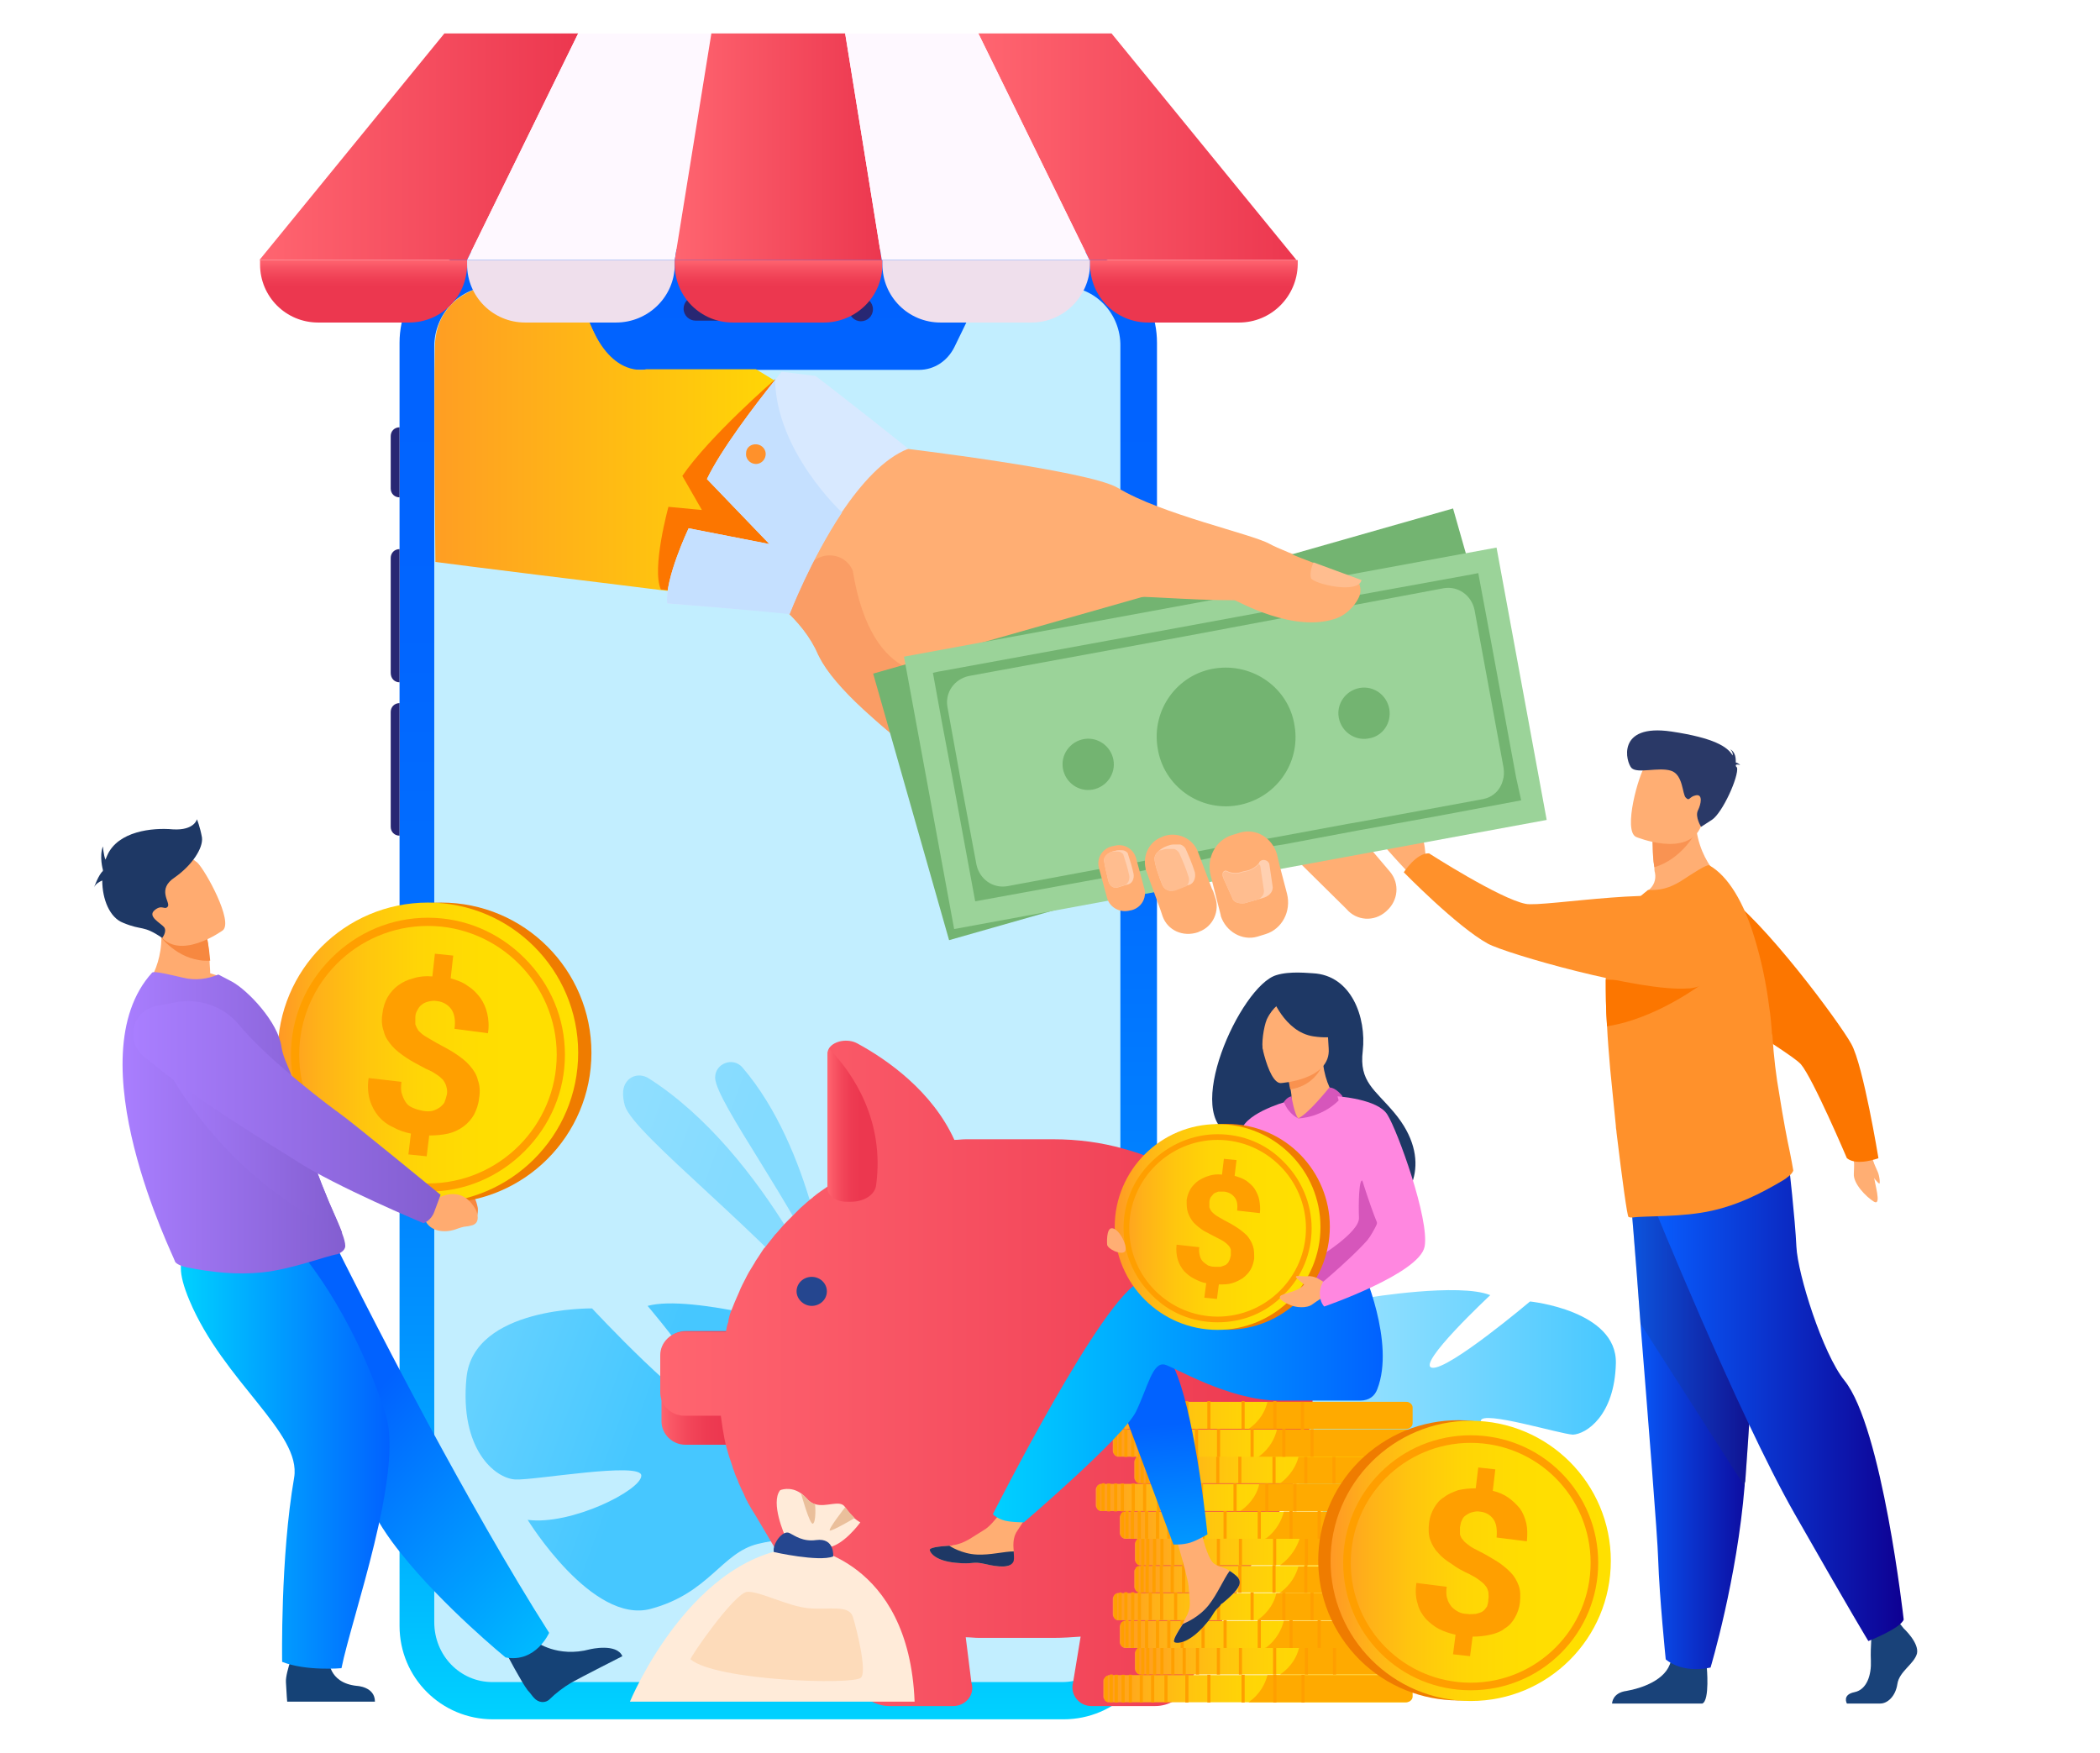
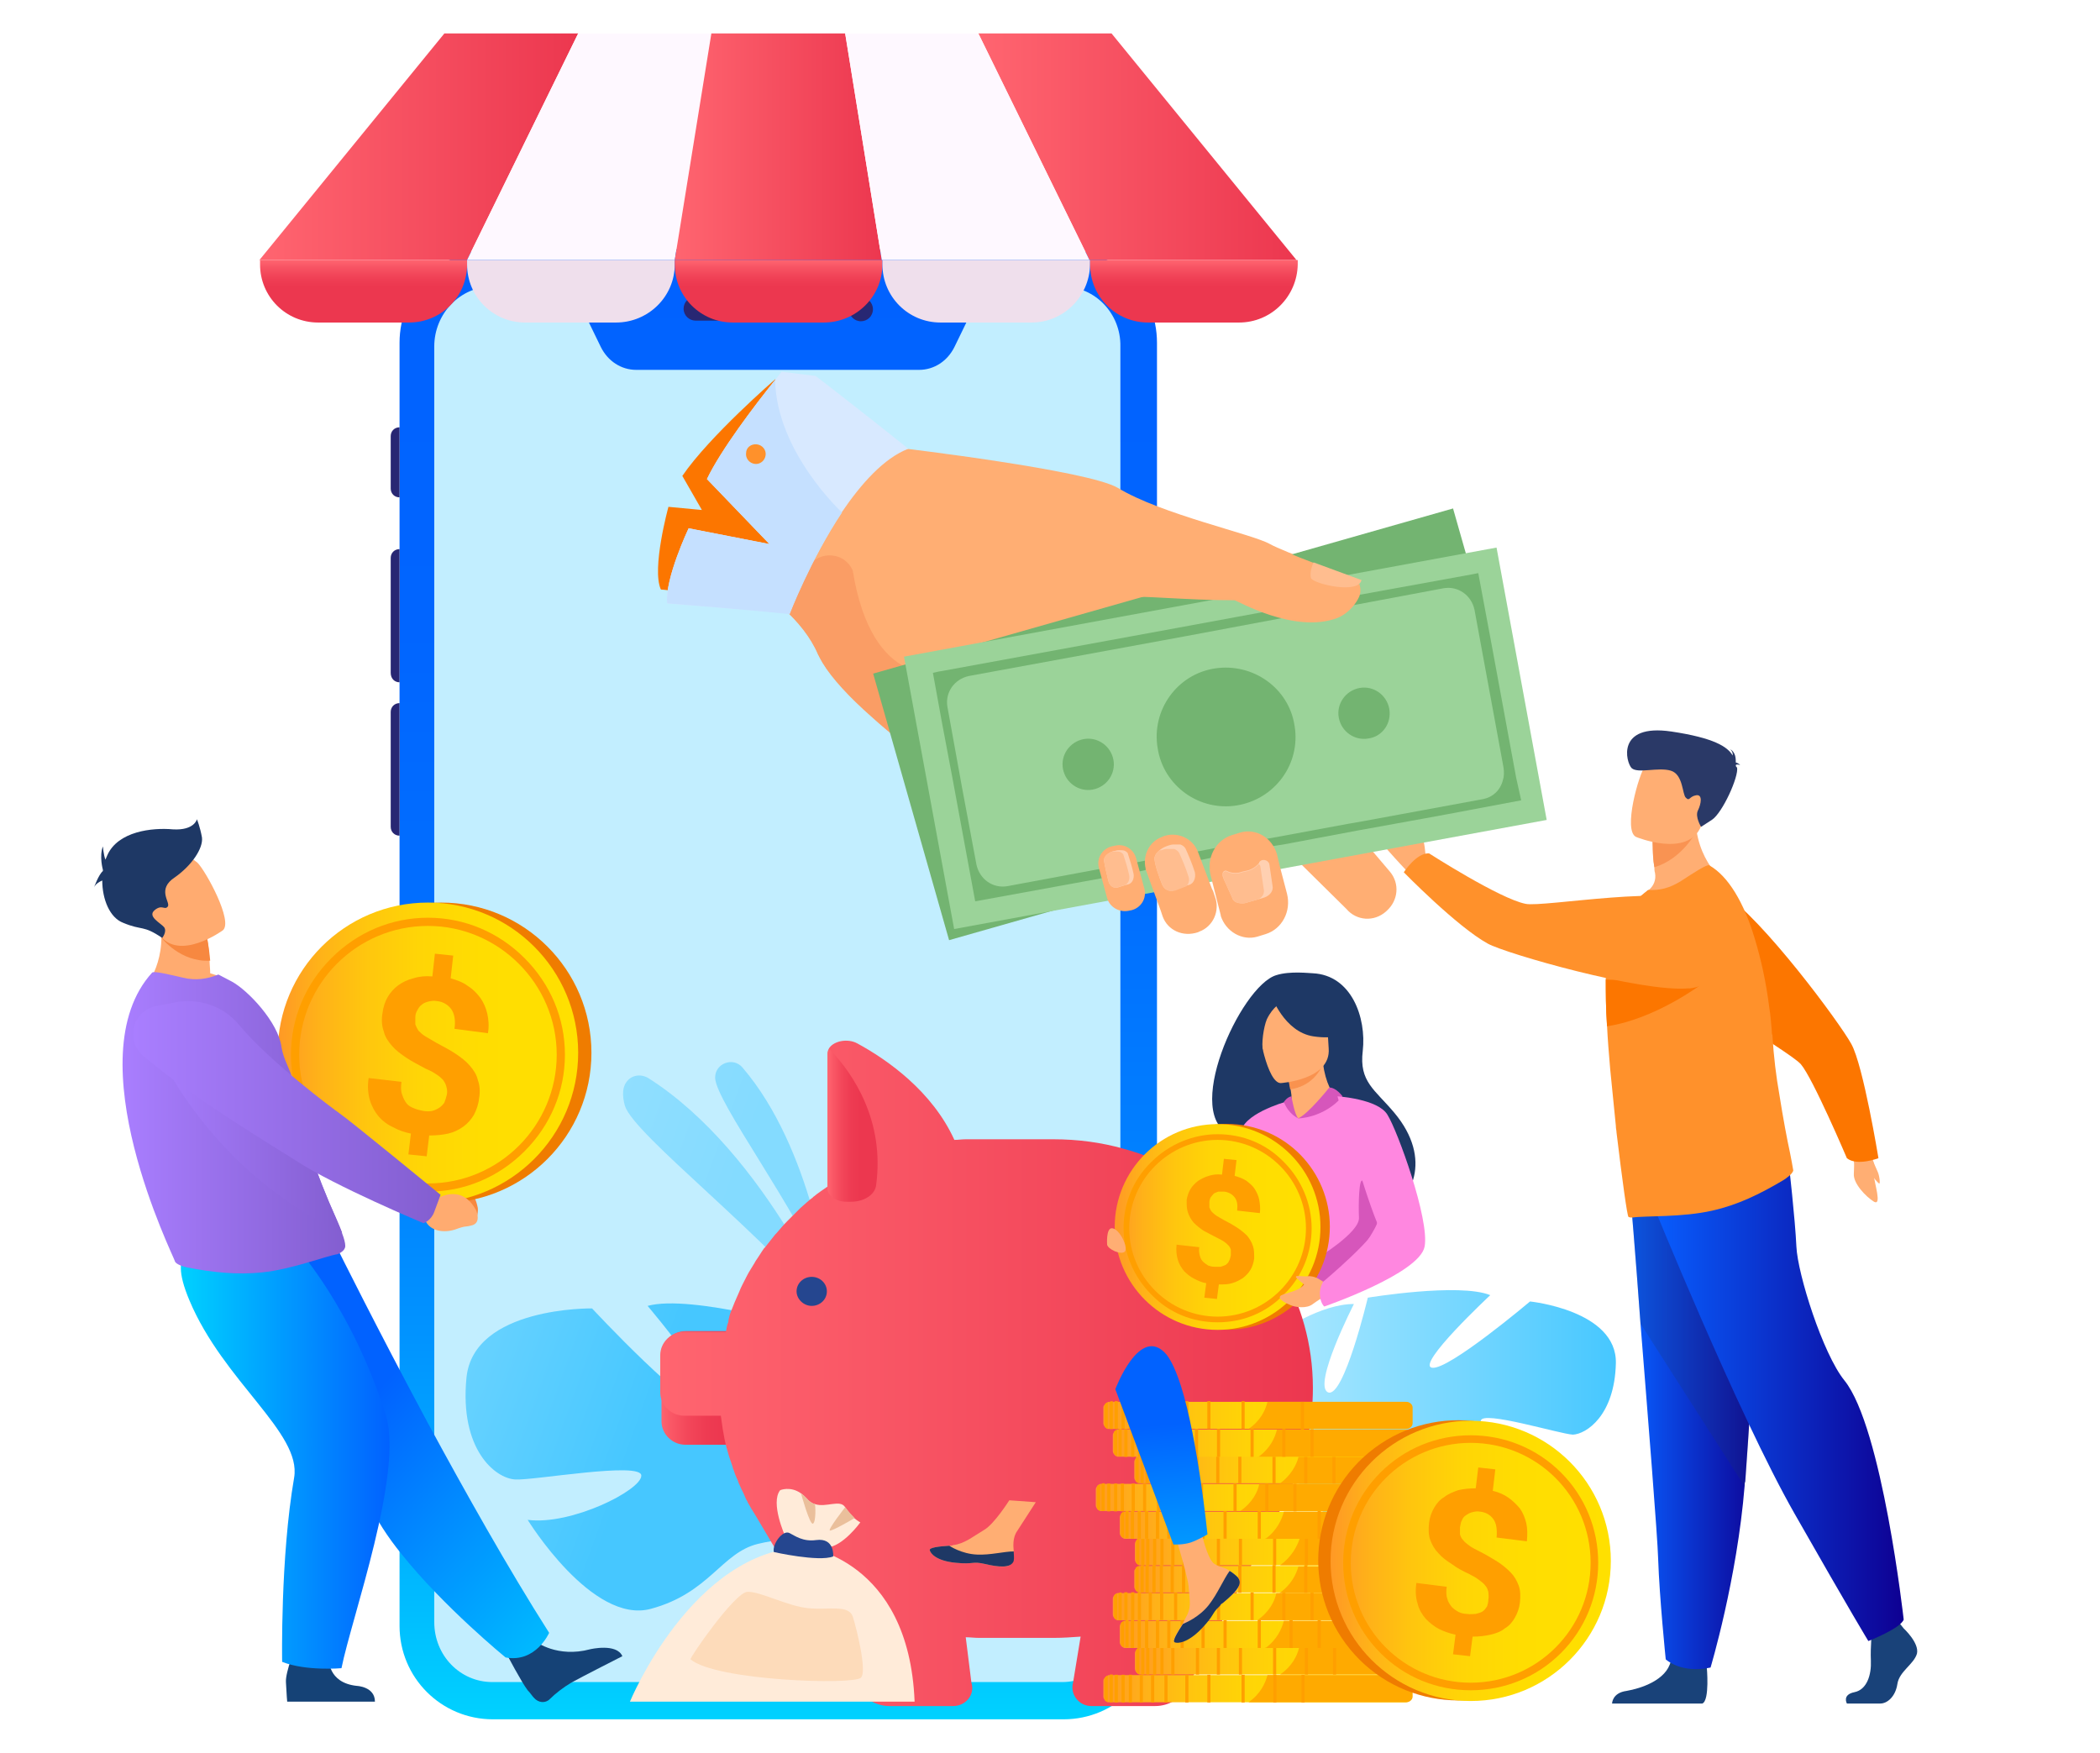
<svg xmlns="http://www.w3.org/2000/svg" xmlns:xlink="http://www.w3.org/1999/xlink" version="1.1" id="Layer_1" x="0px" y="0px" viewBox="0 0 332.7 277.8" style="enable-background:new 0 0 332.7 277.8;" xml:space="preserve">
  <style type="text/css">
	.st0{fill:url(#SVGID_1_);}
	.st1{fill:#282773;}
	.st2{fill:#C2EEFF;}
	.st3{fill:#F78840;}
	.st4{fill:#153D74;}
	.st5{fill:#154276;}
	.st6{fill:#EF7C00;}
	.st7{fill:url(#SVGID_2_);}
	.st8{fill:#FF9F00;}
	.st9{fill:url(#SVGID_3_);}
	.st10{fill:url(#SVGID_4_);}
	.st11{fill:#FFAB70;}
	.st12{fill:url(#SVGID_5_);}
	.st13{fill:url(#SVGID_6_);}
	.st14{fill:url(#SVGID_7_);}
	.st15{fill:#1E3865;}
	.st16{fill:#FFAE73;}
	.st17{fill:#FC7600;}
	.st18{fill:#194279;}
	.st19{fill:url(#SVGID_8_);}
	.st20{opacity:0.21;fill:#1E3865;}
	.st21{fill:url(#SVGID_9_);}
	.st22{fill:#FF912B;}
	.st23{fill:#F99352;}
	.st24{fill:#2A3967;}
	.st25{opacity:0.5;}
	.st26{fill:url(#SVGID_10_);}
	.st27{fill:url(#SVGID_11_);}
	.st28{fill:url(#SVGID_12_);}
	.st29{fill:url(#SVGID_13_);}
	.st30{fill:url(#SVGID_14_);}
	.st31{fill:url(#SVGID_15_);}
	.st32{fill:url(#SVGID_16_);}
	.st33{fill:#25468F;}
	.st34{fill:url(#SVGID_17_);}
	.st35{fill:#FFAA00;}
	.st36{fill:url(#SVGID_18_);}
	.st37{fill:url(#SVGID_19_);}
	.st38{fill:url(#SVGID_20_);}
	.st39{fill:url(#SVGID_21_);}
	.st40{fill:url(#SVGID_22_);}
	.st41{fill:url(#SVGID_23_);}
	.st42{fill:url(#SVGID_24_);}
	.st43{fill:url(#SVGID_25_);}
	.st44{fill:url(#SVGID_26_);}
	.st45{fill:url(#SVGID_27_);}
	.st46{fill:url(#SVGID_28_);}
	.st47{fill:#FFEBD9;}
	.st48{fill:#EABF9B;}
	.st49{fill:#FDDBBA;}
	.st50{fill:#9BD399;}
	.st51{fill:url(#SVGID_29_);}
	.st52{fill:url(#SVGID_30_);}
	.st53{fill:#FF87E0;}
	.st54{fill:#F9924F;}
	.st55{fill:#D656BB;}
	.st56{fill:#8AAFF7;}
	.st57{fill:url(#SVGID_31_);}
	.st58{clip-path:url(#SVGID_33_);}
	.st59{fill:url(#SVGID_34_);}
	.st60{fill:#FA9D65;}
	.st61{fill:#D8E9FF;}
	.st62{fill:#C5E0FF;}
	.st63{fill:#73B471;}
	.st64{fill:#FFD0B1;}
	.st65{fill:#FFBD8F;}
	.st66{fill:url(#SVGID_35_);}
	.st67{fill:#FEF8FF;}
	.st68{fill:url(#SVGID_36_);}
	.st69{fill:url(#SVGID_37_);}
	.st70{fill:url(#SVGID_38_);}
	.st71{fill:#EFDFEC;}
	.st72{fill:url(#SVGID_39_);}
	.st73{fill:url(#SVGID_40_);}
</style>
  <g>
    <g>
      <linearGradient id="SVGID_1_" gradientUnits="userSpaceOnUse" x1="123.284" y1="272.419" x2="123.284" y2="39.505">
        <stop offset="1.161860e-03" style="stop-color:#00D1FF" />
        <stop offset="0.123" style="stop-color:#00B0FF" />
        <stop offset="0.258" style="stop-color:#0194FF" />
        <stop offset="0.403" style="stop-color:#017EFF" />
        <stop offset="0.561" style="stop-color:#016EFF" />
        <stop offset="0.742" style="stop-color:#0165FF" />
        <stop offset="0.996" style="stop-color:#0162FF" />
      </linearGradient>
      <path class="st0" d="M63.3,257.6V54.3c0-8.2,6.6-14.8,14.8-14.8h21.7h68.7c8.2,0,14.8,6.6,14.8,14.8v203.3    c0,8.2-6.6,14.8-14.8,14.8H78.1C69.9,272.4,63.3,265.8,63.3,257.6z" />
      <path class="st1" d="M63.3,78.8L63.3,78.8V67.7l0,0c-0.8,0-1.4,0.6-1.4,1.4v8.3C61.9,78.2,62.5,78.8,63.3,78.8z" />
      <path class="st1" d="M63.3,108.1L63.3,108.1V87l0,0c-0.8,0-1.4,0.6-1.4,1.4v18.2C61.9,107.5,62.5,108.1,63.3,108.1z" />
      <path class="st1" d="M183.3,113.7L183.3,113.7c0.8,0,1.4-0.6,1.4-1.4V82.9c0-0.8-0.6-1.4-1.4-1.4l0,0V113.7z" />
      <path class="st1" d="M63.3,132.4L63.3,132.4v-21l0,0c-0.8,0-1.4,0.6-1.4,1.4V131C61.9,131.8,62.5,132.4,63.3,132.4z" />
      <g>
        <path class="st1" d="M128.3,50.8h-18.1c-1,0-1.9-0.8-1.9-1.9l0,0c0-1,0.8-1.9,1.9-1.9h18.1c1,0,1.9,0.8,1.9,1.9l0,0     C130.2,50,129.3,50.8,128.3,50.8z" />
        <path class="st1" d="M138.3,49c0,1.1-0.9,1.9-1.9,1.9c-1.1,0-1.9-0.9-1.9-1.9c0-1.1,0.9-1.9,1.9-1.9     C137.4,47.1,138.3,47.9,138.3,49z" />
      </g>
    </g>
    <g>
      <path class="st2" d="M168.4,45.4h-10c-1.6,0-3,0.9-3.7,2.4l-3.5,7.2c-1.1,2.2-3.2,3.6-5.6,3.6h-44.8c-2.4,0-4.5-1.4-5.6-3.6    l-3.5-7.2c-0.7-1.4-2.1-2.4-3.7-2.4h-10c-5.1,0-9.2,4.3-9.2,9.5V257c0,5.3,4.1,9.5,9.2,9.5h90.3c5.1,0,9.2-4.3,9.2-9.5V54.9    C177.6,49.7,173.5,45.4,168.4,45.4z" />
    </g>
    <g>
      <g>
        <path class="st3" d="M69.1,186.8l1.5,1.2c0,0,4.2-1.5,5.1,3.4c0,0,0.2,2.1-1.1,2.1c-1.3,0-0.8-0.2-2.7-0.2     c-1.9,0.1-3.5-0.9-3.7-2.5l-0.9-1.3L69.1,186.8z" />
        <path class="st4" d="M68.9,189.5c1.2-1.3,1.1-2.2,1.1-2.2s-14-11.5-15.5-12.4c-1-0.6-11.3-9.8-16.1-15.4     c-2.4-2.8-5.4-1.7-8.8-0.7l-2.8,0.8c-3.4,1-4.3,5.7-1.5,8c7.8,6.5,20.8,13.7,23.2,15.3c6,3.8,17.8,8.3,17.8,8.3     S67.8,190.5,68.9,189.5z" />
      </g>
      <path class="st5" d="M84.9,260.1c0,0,3.4,2.6,8.6,1.2c0,0,4.2-1,5.1,1.1c0,0-6.5,3.3-8.1,4.2c-1.2,0.7-2.5,1.7-3.4,2.6    c-0.7,0.7-1.8,0.6-2.5-0.2c-0.3-0.3-0.6-0.8-1-1.2c-1-1.3-3.3-5.7-3.3-5.7L84.9,260.1z" />
      <g>
        <circle class="st6" cx="69.9" cy="166.8" r="23.8" />
        <linearGradient id="SVGID_2_" gradientUnits="userSpaceOnUse" x1="43.969" y1="166.82" x2="91.599" y2="166.82">
          <stop offset="6.931090e-03" style="stop-color:#FF9A25" />
          <stop offset="0.133" style="stop-color:#FFB119" />
          <stop offset="0.292" style="stop-color:#FFC60E" />
          <stop offset="0.47" style="stop-color:#FFD506" />
          <stop offset="0.68" style="stop-color:#FFDD01" />
          <stop offset="1" style="stop-color:#FFE000" />
        </linearGradient>
        <circle class="st7" cx="67.8" cy="166.8" r="23.8" />
        <g>
          <path class="st8" d="M67.8,188.8c-5.8,0-11.2-2.3-15.3-6.4c-4.1-4.1-6.4-9.5-6.4-15.3c0-5.8,2.3-11.2,6.4-15.3      c4.1-4.1,9.5-6.4,15.3-6.4c5.8,0,11.2,2.3,15.3,6.4c4.1,4.1,6.4,9.5,6.4,15.3c0,5.8-2.3,11.2-6.4,15.3      C79,186.5,73.6,188.8,67.8,188.8z M67.8,146.7c-11.3,0-20.4,9.2-20.4,20.4c0,11.3,9.2,20.4,20.4,20.4c11.3,0,20.4-9.2,20.4-20.4      C88.2,155.9,79,146.7,67.8,146.7z" />
        </g>
        <g>
          <path class="st8" d="M70.8,173.4c0.1-0.5,0-0.9-0.1-1.3c-0.1-0.4-0.3-0.7-0.5-1c-0.3-0.3-0.6-0.6-1.1-0.9      c-0.4-0.3-1-0.6-1.7-0.9c-1.1-0.6-2.1-1.1-3-1.7c-0.9-0.6-1.7-1.2-2.3-1.9c-0.6-0.7-1.1-1.4-1.3-2.3c-0.3-0.8-0.4-1.8-0.2-2.9      c0.1-0.9,0.4-1.8,0.8-2.5c0.4-0.7,1-1.4,1.7-1.9c0.7-0.5,1.5-0.9,2.4-1.1c0.9-0.3,1.9-0.4,3-0.3l0.4-3.6l2.9,0.3l-0.4,3.6      c1,0.3,1.9,0.6,2.7,1.2c0.8,0.5,1.4,1.1,2,1.9c0.5,0.7,0.9,1.6,1.1,2.5c0.2,0.9,0.3,2,0.1,3.1L72,163c0.2-1.3,0-2.4-0.5-3.1      c-0.5-0.7-1.3-1.2-2.3-1.3c-0.5-0.1-1,0-1.4,0.1c-0.4,0.1-0.8,0.3-1,0.5c-0.3,0.2-0.5,0.5-0.7,0.9c-0.2,0.3-0.3,0.7-0.3,1.1      c0,0.4,0,0.8,0,1.1c0.1,0.3,0.3,0.7,0.5,1c0.3,0.3,0.6,0.6,1.1,0.9c0.5,0.3,1,0.6,1.7,1c1.1,0.6,2.1,1.1,3,1.7      c0.9,0.6,1.7,1.2,2.3,1.9c0.6,0.7,1.1,1.4,1.3,2.3c0.3,0.8,0.4,1.8,0.2,2.9c-0.1,1-0.4,1.8-0.8,2.6c-0.4,0.7-1,1.4-1.7,1.9      c-0.7,0.5-1.5,0.9-2.4,1.1c-0.9,0.2-1.9,0.3-3,0.3l-0.4,3.3l-2.9-0.3l0.4-3.3c-1-0.2-1.9-0.5-2.8-1c-0.9-0.4-1.7-1-2.3-1.7      c-0.6-0.7-1.1-1.6-1.4-2.6c-0.3-1-0.4-2.2-0.2-3.5l5.2,0.6c-0.1,0.8-0.1,1.5,0.1,2c0.2,0.6,0.4,1,0.7,1.4      c0.3,0.4,0.7,0.6,1.2,0.8c0.5,0.2,0.9,0.3,1.4,0.4c0.6,0.1,1.1,0.1,1.5,0c0.4-0.1,0.8-0.3,1.1-0.5c0.3-0.2,0.6-0.5,0.8-0.8      C70.6,174.2,70.7,173.8,70.8,173.4z" />
        </g>
      </g>
      <linearGradient id="SVGID_3_" gradientUnits="userSpaceOnUse" x1="101.063" y1="262.915" x2="57.761" y2="221.933">
        <stop offset="1.161860e-03" style="stop-color:#00D1FF" />
        <stop offset="0.996" style="stop-color:#0162FF" />
      </linearGradient>
      <path class="st9" d="M67.7,225.3c-8.1-15.1-14.2-27.4-14.2-27.4l-19.1,6.9c7.6,7.8,19.6,23.1,24.1,33.4c1.1,2.5,2.9,5.3,5.1,8    c6.7,8.4,16.5,16.4,16.5,16.4c4.8,0.9,6.9-3.9,6.9-3.9C80.5,248.5,73.6,236.2,67.7,225.3z" />
      <path class="st5" d="M52.1,262.8c0,0-0.2,3.8,4.4,4.3c0,0,2.9,0.1,2.9,2.5l-13.9,0c0,0-0.1-1-0.2-3.1c-0.1-1.6,1.6-5.8,1.6-5.8    L52.1,262.8z" />
      <linearGradient id="SVGID_4_" gradientUnits="userSpaceOnUse" x1="28.68" y1="230.679" x2="61.731" y2="230.679">
        <stop offset="1.161860e-03" style="stop-color:#00D1FF" />
        <stop offset="0.996" style="stop-color:#0162FF" />
      </linearGradient>
      <path class="st10" d="M47.2,197.9c0,0,8.5,9.3,13.9,26.2c2.9,9.2-5.4,32.2-7,40.2c0,0-5.6,0.5-9.4-1c0,0-0.3-16.5,1.9-29.2    c1.2-7.1-11.2-15.2-16.6-28.1c-3.7-8.8,0.8-8.6,6.3-8.8L47.2,197.9z" />
      <path class="st11" d="M37.4,156.2c-4.7,2.7-14.4,0.2-14.4,0.2s3.9-4.5,2.1-11.7l3.7,1.9l4,2c0,0,0.3,1.3,0.4,3.6    c0,0.6,0.1,1.3,0.1,2C35.8,154.9,37.4,156.2,37.4,156.2z" />
      <linearGradient id="SVGID_5_" gradientUnits="userSpaceOnUse" x1="19.429" y1="177.858" x2="54.742" y2="177.858">
        <stop offset="0" style="stop-color:#A97EFF" />
        <stop offset="0.999" style="stop-color:#835ED0" />
      </linearGradient>
      <path class="st12" d="M54.7,197.4c0,0.8-1,1.2-1.2,1.3c-1.9,0.3-7.2,2.4-12,2.9c-4,0.4-7.8,0-11.9-0.8c-0.5-0.1-1.8-0.5-1.9-1    c-0.1-0.6-15.9-32.2-3.6-45.7c0.3-0.3,2.7,0.3,4.9,0.8c2,0.5,3.9,0.2,5.6-0.5l2.1,1.1c2.6,1.4,7.4,6.5,7.9,10.4    c0.3,2,1.4,3.5,1.8,5.3c0.1,0.7,0.3,1.3,0.4,1.9c0.3,1.2,0.5,2.4,0.8,3.5c0.7,3,1.5,5.6,2.2,7.8c0.8,2.4,1.6,4.3,2.3,6    c0.9,2.1,1.7,3.7,2.1,5C54.5,196.2,54.7,196.9,54.7,197.4z" />
      <linearGradient id="SVGID_6_" gradientUnits="userSpaceOnUse" x1="24.223" y1="180.011" x2="54.212" y2="180.011">
        <stop offset="0" style="stop-color:#A97EFF" />
        <stop offset="0.999" style="stop-color:#835ED0" />
      </linearGradient>
      <path class="st13" d="M54.2,195.3c-22.3-10.5-30-30.6-30-30.6s18.1,6.7,22.6,8.4c0.3,1.2,0.5,2.4,0.8,3.5c0.7,3,1.5,5.6,2.2,7.8    c0.8,2.4,1.6,4.3,2.3,6C53,192.5,53.7,194.1,54.2,195.3z" />
      <path class="st11" d="M67.2,189.3l1.9,0.7c0,0,3.9-2.7,6.3,1.7c0,0,0.9,1.9-0.5,2.4c-1.4,0.4-0.9,0-2.8,0.7    c-1.9,0.6-3.8,0.2-4.6-1.2l-1.3-1L67.2,189.3z" />
      <linearGradient id="SVGID_7_" gradientUnits="userSpaceOnUse" x1="21.234" y1="176.296" x2="69.865" y2="176.296">
        <stop offset="0" style="stop-color:#A97EFF" />
        <stop offset="0.999" style="stop-color:#835ED0" />
      </linearGradient>
      <path class="st14" d="M68.8,192c0.7-1.9,1-2.7,1-2.7s-14.5-11.9-16-12.9c-1-0.7-11.1-8.2-16-14.1c-2.4-2.9-6.3-4.2-10-3.5    l-3.1,0.6c-3.7,0.8-4.9,5.4-2,7.9c8.1,6.9,21.6,14.9,24.2,16.6c6.3,4.1,20.2,9.9,20.2,9.9S68.3,193.4,68.8,192z" />
      <path class="st3" d="M33.3,152.2c-4.7,0.3-7.7-3.6-7.7-3.6s2.1-1.2,3.2-2l4,2C32.8,148.6,33.1,149.9,33.3,152.2z" />
      <path class="st11" d="M35.3,147.4c0,0-7,5.1-10.1,0.6c-3.1-4.4-6.1-6.8-1.7-10.2c4.4-3.4,6.4-2.3,7.8-1.1    C32.6,138,37,146,35.3,147.4z" />
      <path class="st15" d="M32,132.7c-0.3-1.7-0.8-2.9-0.8-2.9s-0.4,1.8-3.8,1.6c-3.3-0.3-8.7,0.3-10.4,4.1c-0.1,0.2-0.2,0.5-0.3,0.7    c-0.3-0.8-0.4-2.1-0.4-2.1c-0.6,1.6,0,3.7,0,3.7h0c0,0.1,0,0.1,0,0.2c-0.7,0.6-1.4,2.6-1.4,2.6c0.2-0.5,0.8-0.9,1.3-1.1    c0,3,1.2,5.9,3.3,6.7c3.1,1.3,3.1,0.3,6.2,2.4c0,0,0.8-1,0.3-1.7c-0.6-0.7-2.7-1.7-1.5-2.7c1.2-1,1.6,0.1,2.1-0.6    c0.4-0.7-1.8-2.7,1.1-4.6C30.4,137.1,32.2,134.4,32,132.7z" />
    </g>
    <g>
      <path class="st16" d="M293,182.8c0,0,0.5,0.3,0.7,1.1c0.1,0.6,0,1.4,0,2.1c-0.1,1.5,1.9,3.6,3.2,4.4c1.3,0.7,0-3.1,0-4.1    s0.4-1.6-0.7-3.7C295.2,180.4,293,182.8,293,182.8z" />
      <path class="st17" d="M263.5,147c-0.4-4.9,5-8.3,9.2-5.7c0.1,0.1,0.2,0.1,0.3,0.2c6.3,4.1,18.5,20.6,20.3,23.9    c1.9,3.4,4.3,18.1,4.3,18.1s-3.4,1.3-5,0c0,0-5.4-12.7-7.3-14.9c-2.1-2.3-21.3-12.9-21.4-17.4C263.7,149.8,263.6,148.4,263.5,147z    " />
      <g>
        <path class="st18" d="M301.6,258c0,0,2.5,2.3,2.1,4c-0.5,1.7-2.8,2.8-3.1,4.8c-0.3,2-1.6,3.1-2.7,3.1c-1.1,0-5.3,0-5.3,0     s-0.8-1.4,1.2-1.8c2-0.4,2.7-2.8,2.6-5c-0.1-2.2,0.2-5.1,0.2-5.1l4.2-1L301.6,258z" />
        <path class="st18" d="M270.4,264.1c0,0,0.5,5.3-0.7,5.8l-14.3,0c0,0,0-1.7,2.3-2c2.3-0.4,6.3-1.7,7-4.7     C265.4,260.1,270.4,264.1,270.4,264.1z" />
        <linearGradient id="SVGID_8_" gradientUnits="userSpaceOnUse" x1="258.293" y1="226.265" x2="279.388" y2="226.265">
          <stop offset="0" style="stop-color:#085EFF" />
          <stop offset="0.998" style="stop-color:#0E0092" />
        </linearGradient>
        <path class="st19" d="M258.3,189.3c0,0,0.8,9.3,1.6,20.4c1.2,15.1,2.7,33.7,2.8,37.3c0.2,6.1,1.2,15.9,1.2,15.9s2.4,2.3,7.1,1.3     c0,0,4.2-14,5.4-28.8c0-0.2,0-0.5,0.1-0.7c1.1-15.1,2.9-46.7,2.9-46.7L258.3,189.3z" />
        <path class="st20" d="M258.3,189.3c0,0,0.8,9.3,1.6,20.4l16.5,25.8c0-0.2,0-0.5,0.1-0.7c1.1-15.1,2.9-46.7,2.9-46.7L258.3,189.3z     " />
        <linearGradient id="SVGID_9_" gradientUnits="userSpaceOnUse" x1="261.741" y1="222.168" x2="301.635" y2="222.168">
          <stop offset="0" style="stop-color:#085EFF" />
          <stop offset="0.998" style="stop-color:#0E0092" />
        </linearGradient>
        <path class="st21" d="M261.7,190.4c0,0,13.6,33.6,22.6,49.4S296,260,296,260s5.1-2,5.6-3.4c0,0-3.4-30.5-9.4-37.9     c-3.4-4.2-7.4-16.8-7.6-21.2c-0.2-4.4-1.2-13.1-1.2-13.1L261.7,190.4z" />
      </g>
      <path class="st16" d="M273.5,140c0,0-9.1,4.6-14.5,3.1c0,0,0.7-1,2.1-2c0.9-0.7,1.3-1.7,1.1-2.8c-0.1-0.3-0.1-0.6-0.1-0.9    c-0.3-1.8-0.2-3.1-0.2-3.1l3.4-2.6l3.3-2.7C268.5,136.5,273.5,140,273.5,140z" />
      <path class="st22" d="M282.5,187c-3.7,2.2-7.2,3.9-11.2,4.8c-4.8,1.1-10.7,0.8-12.7,1.1c-0.2,0-0.4,0-0.6-0.1    c-0.2-0.1-1-5.9-1.9-13.4c0-0.3-0.1-0.6-0.1-0.9l0-0.1c-0.3-2.9-0.6-5.9-0.9-9c-0.2-2.4-0.4-4.7-0.5-6.9c-0.2-2.8-0.2-5.3-0.2-7.4    c0-1,0.1-1.8,0.2-2.6c0.5-4.3,2.3-7.4,4.3-9.7l2.2-1.8c1.9,0.1,3.4-0.3,5.2-1.4c2-1.3,4.1-2.7,4.5-2.5c3,1.7,5.5,5.9,7.2,11.6    c1,3.3,1.8,6.9,2.3,10.9c0.2,1.2,0.3,2.5,0.4,3.7c0,0.2,0,0.5,0.1,0.7c0.2,3.4,0.6,6.6,1.1,9.4c0.6,3.8,1.2,7,1.7,9.3    c0.2,1.1,0.4,2,0.5,2.7C284.1,185.9,283,186.7,282.5,187z" />
      <path class="st23" d="M268.7,131.8c0,0-2.2,4.3-6.6,5.6c-0.4-2.3-0.3-5.8-0.3-5.8l3.5,0.2L268.7,131.8z" />
      <path class="st16" d="M259.2,132.6c0,0,8.2,3.4,10.3-1.7c2-5.1,4.4-8.1-0.7-10.4c-5.2-2.4-7-0.8-8.1,0.7    C259.6,122.7,257.1,131.6,259.2,132.6z" />
      <path class="st24" d="M275,121.2c0.1-0.1,0.3-0.1,0.7,0c0,0-0.3-0.3-0.7-0.4c0-0.6,0-1.6-0.9-2.1c0,0,0.5,0.4,0.4,1    c-0.8-1.4-3-2.8-9.7-3.8c-8.8-1.3-7.2,4.9-6.3,5.8c1,0.9,4.2-0.2,6.2,0.4c2,0.6,1.8,3.8,2.4,4.3c0.6,0.6,0.5-0.2,1.6-0.4    c1.1-0.2,0.8,1.4,0.3,2.4c-0.5,1,0.5,2.6,0.5,2.6s0,0,1.7-1.1c1.7-1.1,4.3-6.9,4-8.3C275,121.5,275,121.3,275,121.2z" />
      <path class="st17" d="M269.9,155.7c0,0-7.4,5.7-15.3,6.9c-0.2-2.8-0.2-5.3-0.2-7.4L269.9,155.7z" />
      <path class="st16" d="M225.9,136.1c-0.1-0.2,0-5.4-2.6-5.9c-1.7-0.3-6.1-1.5-6.1,0.9c0,0.9,5.5,6.7,5.5,6.7L225.9,136.1z" />
      <path class="st22" d="M271.5,146.5c3.3,3.7,1.1,9.6-3.8,10.1c-0.1,0-0.2,0-0.3,0c-7.5,0.6-28.8-5.5-31.7-7.1    c-4.9-2.7-13.3-11.3-13.3-11.3s2-3.1,4-3c0,0,11.2,7.2,15.3,8c2.7,0.6,24.3-3.3,27.2,0.2C269.5,144.3,270.5,145.4,271.5,146.5z" />
      <path class="st16" d="M296.8,184.1c0,0,0.4,0.9,0.7,1.6c0.3,0.7,0.4,2,0.2,1.8c-0.2-0.1-1-1-1.2-1.5    C296.2,185.5,296.8,184.1,296.8,184.1z" />
    </g>
    <g class="st25">
      <linearGradient id="SVGID_10_" gradientUnits="userSpaceOnUse" x1="19.654" y1="148.463" x2="117.344" y2="183.632">
        <stop offset="0" style="stop-color:#BAEDFF" />
        <stop offset="1" style="stop-color:#46C7FF" />
      </linearGradient>
      <path class="st26" d="M131.3,203.7c0,0-2.6-21.7-13.7-34.6c-1.5-1.7-4.3-0.6-4.3,1.6c0,0,0,0.1,0,0.1    C113.5,174.7,125.9,191,131.3,203.7z" />
      <linearGradient id="SVGID_11_" gradientUnits="userSpaceOnUse" x1="17.562" y1="154.273" x2="115.253" y2="189.441">
        <stop offset="0" style="stop-color:#BAEDFF" />
        <stop offset="1" style="stop-color:#46C7FF" />
      </linearGradient>
      <path class="st27" d="M132.7,209.9c0,0-11.1-27.1-30-39.1c-1.2-0.7-2.7-0.5-3.5,0.7c-0.5,0.7-0.7,1.9-0.2,3.7    C100.5,179.9,121.6,195.9,132.7,209.9z" />
    </g>
    <linearGradient id="SVGID_12_" gradientUnits="userSpaceOnUse" x1="3.119" y1="194.393" x2="100.809" y2="229.562">
      <stop offset="0" style="stop-color:#BAEDFF" />
      <stop offset="1" style="stop-color:#46C7FF" />
    </linearGradient>
    <path class="st28" d="M73.9,218.3c1.1-11.3,19.9-11,19.9-11s15.6,16.8,19.3,16.6c3.7-0.2-10.5-17-10.5-17   c6.9-1.9,26.1,3.7,26.1,3.7s2.6,22.3,6.2,21.2c3.5-1.1-3.3-19.6-3.3-19.6c7.1,0.9,14.7,7.7,14.7,7.7c10.1,11.5-5.2,23.8-5.2,23.8   s1.1,7.7,7.3,15.7l0,0c0,0,1.3,1.4,2.9,4l-1.8,0.3c-0.2-0.5-0.5-0.9-0.7-1.3c0,0,0,0,0,0c0,0,0,0,0,0c-0.2-0.3-0.4-0.6-0.7-1.1   c0,0,0,0,0,0c0,0,0,0,0,0c-0.7-1-1.3-1.8-1.6-2.3c0,0,0,0,0,0c-2.3-3.2-5.5-7.3-7.2-7.9c0,0,0.2-0.3,0.3-0.9   c-0.1,0.3-0.2,0.6-0.3,0.9c-2,7.3-17.6,11.1-26.7,10.8c-9.1-0.3-5.7-3.4-1.6-8.3c4-4.8,14.1-5.4,16.8-7.5c2.7-2.1-1.9-2.9-7.7-1.5   c-5.8,1.4-7.7,7.8-17,10.3c-9.3,2.5-19.5-14.1-19.5-14.1c6.9,0.9,18-4.7,18-7c0.1-2.3-17.2,0.8-20,0.6   C78.4,234.2,72.8,229.6,73.9,218.3z" />
    <linearGradient id="SVGID_13_" gradientUnits="userSpaceOnUse" x1="195.579" y1="224.456" x2="255.963" y2="224.456">
      <stop offset="0" style="stop-color:#BAEDFF" />
      <stop offset="1" style="stop-color:#46C7FF" />
    </linearGradient>
    <path class="st29" d="M256,216c0.2-8.4-13.6-9.8-13.6-9.8s-12.9,10.9-15.5,10.5c-2.7-0.4,9.2-11.5,9.2-11.5   c-4.9-2-19.4,0.4-19.4,0.4s-3.8,16-6.3,15c-2.5-1.1,4.1-14,4.1-14c-5.3,0-11.4,4.3-11.4,4.3c-8.3,7.5,1.8,17.9,1.8,17.9   s-1.5,5.5-6.7,10.8l0,0c0,0-1.1,0.9-2.5,2.7l1.3,0.4c0.2-0.3,0.4-0.6,0.7-0.9c0,0,0,0,0,0c0,0,0,0,0,0c0.2-0.2,0.4-0.4,0.6-0.7   c0,0,0,0,0,0c0,0,0,0,0,0c0.6-0.7,1.1-1.2,1.4-1.5c0,0,0,0,0,0c1.9-2.1,4.6-4.8,6-5.2c0,0-0.1-0.2-0.1-0.7c0,0.2,0.1,0.4,0.1,0.7   c0.8,5.5,11.9,9.6,18.5,10.2c6.7,0.6,4.4-2,1.9-5.9c-2.5-3.9-9.9-5.2-11.6-6.9c-1.8-1.7,1.6-2,5.7-0.4c4.1,1.6,5,6.4,11.5,9   c6.6,2.6,15.5-8.6,15.5-8.6c-5.1,0.1-12.7-5-12.6-6.7c0.2-1.7,12.5,2.1,14.6,2.2C251.3,227.2,255.8,224.3,256,216z" />
    <g>
      <g>
        <linearGradient id="SVGID_14_" gradientUnits="userSpaceOnUse" x1="104.664" y1="219.933" x2="120.281" y2="219.933">
          <stop offset="0" style="stop-color:#FF6570" />
          <stop offset="7.956614e-02" style="stop-color:#FB5A68" />
          <stop offset="0.272" style="stop-color:#F3475A" />
          <stop offset="0.465" style="stop-color:#EE3B52" />
          <stop offset="0.661" style="stop-color:#EC374F" />
        </linearGradient>
        <path class="st30" d="M120.3,214.6v10.6c0,2-1.7,3.7-3.8,3.7h-7.9c-2.1,0-3.8-1.7-3.8-3.7v-10.6c0-2,1.7-3.7,3.8-3.7h7.9     C118.5,211,120.3,212.6,120.3,214.6z" />
        <linearGradient id="SVGID_15_" gradientUnits="userSpaceOnUse" x1="104.664" y1="217.568" x2="208.044" y2="217.568">
          <stop offset="0" style="stop-color:#FF6570" />
          <stop offset="1" style="stop-color:#EC374F" />
        </linearGradient>
        <path class="st31" d="M208,219.9c0-6.9-1.9-13.4-5.2-19c-4-6.8-10-12.4-17.2-16c-2.4-1.2-5-2.2-7.6-2.9c-3.5-1-7.3-1.5-11.1-1.5     h-11.8c-0.6,0-1.3,0-1.9,0c-0.1,0-0.1,0-0.2,0c-0.6,0-1.2,0.1-1.8,0.1c0,0,0,0,0,0c-3.5-7.7-10.6-12.7-15.4-15.3     c-1.5-0.8-3.6-0.4-4.4,0.7c-0.2,0.3-0.3,0.6-0.3,1V188c-0.7,0.5-1.5,1-2.2,1.6c0,0-0.1,0-0.1,0.1c-0.7,0.5-1.3,1.1-2,1.7     c0,0-0.1,0.1-0.1,0.1c-0.6,0.6-1.2,1.2-1.8,1.8c-0.1,0.1-0.1,0.1-0.2,0.2c-0.6,0.6-1.1,1.2-1.7,1.9c-0.1,0.1-0.1,0.1-0.2,0.2     c-0.5,0.6-1,1.3-1.5,1.9c-0.1,0.1-0.1,0.2-0.2,0.2c-0.5,0.7-0.9,1.4-1.4,2.1c0,0.1-0.1,0.1-0.1,0.2c-0.4,0.7-0.9,1.4-1.3,2.2     c0,0.1-0.1,0.1-0.1,0.2c-0.4,0.8-0.8,1.5-1.1,2.3c0,0,0,0,0,0c-0.2,0.5-0.5,1.1-0.7,1.6c-0.1,0.3-0.3,0.7-0.4,1     c-0.1,0.2-0.1,0.3-0.2,0.5c-0.2,0.5-0.3,0.9-0.4,1.4c0,0.1,0,0.1,0,0.2c-0.2,0.5-0.3,1-0.4,1.6c0,0,0,0,0,0h-6.6     c-2.1,0-3.8,1.7-3.8,3.7v5.9c0,2,1.7,3.7,3.8,3.7h5.8c0,0,0,0,0,0c0.1,0.7,0.2,1.4,0.3,2.1c0,0,0,0,0,0c0.3,2,0.8,3.9,1.5,5.8     c0,0.1,0.1,0.2,0.1,0.4c0.2,0.4,0.3,0.9,0.5,1.3c0.1,0.3,0.3,0.6,0.4,1c0.2,0.4,0.3,0.7,0.5,1.1c0.2,0.4,0.4,0.8,0.6,1.3     c0.1,0.3,0.3,0.5,0.4,0.8c0.4,0.7,0.8,1.4,1.2,2l6.4,10.8l9.7,16.4c1,1.8,3,3,5.1,3H151c2,0,3.5-1.8,2.9-3.7l-0.9-7.2     c0.7,0,1.4,0.1,2.1,0.1h11.8c1.5,0,2.9-0.1,4.3-0.2l-1.2,7.3c-0.5,1.8,0.9,3.7,2.9,3.7h10.1c2.2,0,4.1-1.2,5.1-3l15.7-29.9l0,0     c0.3-0.6,0.6-1.3,0.9-2C206.9,230.5,208,225.3,208,219.9z" />
        <linearGradient id="SVGID_16_" gradientUnits="userSpaceOnUse" x1="131.164" y1="178.333" x2="139.087" y2="178.333">
          <stop offset="0" style="stop-color:#FF6570" />
          <stop offset="7.956614e-02" style="stop-color:#FB5A68" />
          <stop offset="0.272" style="stop-color:#F3475A" />
          <stop offset="0.465" style="stop-color:#EE3B52" />
          <stop offset="0.661" style="stop-color:#EC374F" />
        </linearGradient>
        <path class="st32" d="M134.8,190.4h-0.7c-1.6,0-3-0.9-3-2.1v-21.1c0-0.4,0.1-0.7,0.3-1c0.1,0.1,0.1,0.1,0.2,0.2     c3.5,3.7,8.6,11.1,7.2,21.4C138.6,189.3,136.9,190.4,134.8,190.4z" />
        <path class="st33" d="M126.2,204.6c0-1.3,1.1-2.3,2.4-2.3c1.3,0,2.4,1,2.4,2.3c0,1.3-1.1,2.3-2.4,2.3     C127.3,206.9,126.2,205.8,126.2,204.6z" />
      </g>
    </g>
    <linearGradient id="SVGID_17_" gradientUnits="userSpaceOnUse" x1="174.829" y1="267.519" x2="223.833" y2="267.519">
      <stop offset="6.931090e-03" style="stop-color:#FF9A25" />
      <stop offset="0.133" style="stop-color:#FFB119" />
      <stop offset="0.292" style="stop-color:#FFC60E" />
      <stop offset="0.47" style="stop-color:#FFD506" />
      <stop offset="0.68" style="stop-color:#FFDD01" />
      <stop offset="1" style="stop-color:#FFE000" />
    </linearGradient>
    <path class="st34" d="M174.8,266.3v2.5c0,0.2,0.1,0.4,0.2,0.5c0.1,0.2,0.3,0.3,0.5,0.4c0.1,0,0.1,0,0.2,0c0.1,0,0.1,0,0.2,0h46.7   c0.6,0,1.1-0.4,1.1-0.9c0,0,0,0,0,0v-2.5c0,0,0,0,0,0c0-0.5-0.5-0.9-1.1-0.9H176c-0.1,0-0.1,0-0.2,0c-0.1,0-0.1,0-0.2,0   c-0.2,0.1-0.4,0.2-0.5,0.4C174.9,265.9,174.8,266.1,174.8,266.3z" />
    <path class="st35" d="M197.8,269.7h25c0.5,0,1-0.4,1-0.9c0,0,0,0,0,0v-2.5c0,0,0,0,0,0c0-0.5-0.5-0.9-1-0.9h-22   C200.5,266.6,199.7,268.4,197.8,269.7z" />
    <g>
      <rect x="180.5" y="265.3" transform="matrix(-1 -1.224647e-16 1.224647e-16 -1 361.565 535.039)" class="st8" width="0.5" height="4.4" />
      <rect x="182.3" y="265.3" transform="matrix(-1 -1.224647e-16 1.224647e-16 -1 365.161 535.039)" class="st8" width="0.5" height="4.4" />
      <rect x="184.5" y="265.3" transform="matrix(-1 -1.224647e-16 1.224647e-16 -1 369.474 535.039)" class="st8" width="0.5" height="4.4" />
      <rect x="187.8" y="265.3" transform="matrix(-1 -1.224647e-16 1.224647e-16 -1 376.085 535.039)" class="st8" width="0.5" height="4.4" />
      <rect x="191.3" y="265.3" transform="matrix(-1 -1.224647e-16 1.224647e-16 -1 383.075 535.039)" class="st8" width="0.5" height="4.4" />
      <rect x="196.6" y="265.3" transform="matrix(-1 -1.224647e-16 1.224647e-16 -1 393.792 535.039)" class="st8" width="0.5" height="4.4" />
      <rect x="201.6" y="265.3" transform="matrix(-1 -1.224647e-16 1.224647e-16 -1 403.827 535.039)" class="st8" width="0.5" height="4.4" />
      <rect x="206.1" y="265.3" transform="matrix(-1 -1.224647e-16 1.224647e-16 -1 412.787 535.039)" class="st8" width="0.5" height="4.4" />
      <rect x="178.8" y="265.3" transform="matrix(-1 -1.224647e-16 1.224647e-16 -1 358.141 535.039)" class="st8" width="0.5" height="4.4" />
      <rect x="177.7" y="265.3" transform="matrix(-1 -1.224647e-16 1.224647e-16 -1 355.88 535.039)" class="st8" width="0.5" height="4.4" />
      <rect x="176.6" y="265.3" transform="matrix(-1 -1.224647e-16 1.224647e-16 -1 353.695 535.039)" class="st8" width="0.5" height="4.4" />
      <path class="st8" d="M175.8,265.4v4.3c0.1,0,0.1,0,0.2,0h0.3v-4.4H176C175.9,265.3,175.8,265.3,175.8,265.4z" />
      <path class="st8" d="M175,265.8v3.5c0.1,0.2,0.3,0.3,0.5,0.4v-4.2C175.3,265.5,175.2,265.6,175,265.8z" />
    </g>
    <linearGradient id="SVGID_18_" gradientUnits="userSpaceOnUse" x1="179.827" y1="263.156" x2="228.83" y2="263.156">
      <stop offset="6.931090e-03" style="stop-color:#FF9A25" />
      <stop offset="0.133" style="stop-color:#FFB119" />
      <stop offset="0.292" style="stop-color:#FFC60E" />
      <stop offset="0.47" style="stop-color:#FFD506" />
      <stop offset="0.68" style="stop-color:#FFDD01" />
      <stop offset="1" style="stop-color:#FFE000" />
    </linearGradient>
    <path class="st36" d="M179.8,261.9v2.5c0,0.2,0.1,0.4,0.2,0.5c0.1,0.2,0.3,0.3,0.5,0.4c0.1,0,0.1,0,0.2,0c0.1,0,0.1,0,0.2,0h46.7   c0.6,0,1.1-0.4,1.1-0.9c0,0,0,0,0,0v-2.5c0,0,0,0,0,0c0-0.5-0.5-0.9-1.1-0.9H181c0,0-0.1,0-0.1,0c0,0,0,0,0,0c0,0,0,0,0,0   c0,0,0,0,0,0c-0.1,0-0.1,0-0.2,0c0,0,0,0,0,0c0,0,0,0,0,0c0,0,0,0-0.1,0c0,0,0,0,0,0c0,0,0,0,0,0c0,0,0,0-0.1,0c0,0,0,0-0.1,0   c0,0,0,0,0,0c0,0,0,0,0,0c0,0,0,0,0,0c0,0-0.1,0-0.1,0.1c0,0,0,0,0,0c0,0,0,0,0,0c0,0,0,0,0,0C179.9,261.5,179.8,261.7,179.8,261.9   z" />
    <path class="st35" d="M202.8,265.3h25c0.5,0,1-0.4,1-0.9c0,0,0,0,0,0v-2.5c0,0,0,0,0,0c0-0.5-0.5-0.9-1-0.9h-22c0,0,0,0.1,0,0.1   C205.5,262.4,204.6,264.1,202.8,265.3z" />
    <g>
      <rect x="185.5" y="261" transform="matrix(-1 -1.224647e-16 1.224647e-16 -1 371.56 526.312)" class="st8" width="0.5" height="4.4" />
-       <rect x="187.3" y="261" transform="matrix(-1 -1.224647e-16 1.224647e-16 -1 375.156 526.312)" class="st8" width="0.5" height="4.4" />
      <rect x="189.5" y="261" transform="matrix(-1 -1.224647e-16 1.224647e-16 -1 379.469 526.312)" class="st8" width="0.5" height="4.4" />
      <rect x="192.8" y="261" transform="matrix(-1 -1.224647e-16 1.224647e-16 -1 386.08 526.312)" class="st8" width="0.5" height="4.4" />
      <rect x="196.3" y="261" transform="matrix(-1 -1.224647e-16 1.224647e-16 -1 393.071 526.312)" class="st8" width="0.5" height="4.4" />
      <rect x="201.6" y="261" transform="matrix(-1 -1.224647e-16 1.224647e-16 -1 403.788 526.312)" class="st8" width="0.5" height="4.4" />
      <rect x="206.6" y="261" transform="matrix(-1 -1.224647e-16 1.224647e-16 -1 413.822 526.312)" class="st8" width="0.5" height="4.4" />
      <rect x="211.1" y="261" transform="matrix(-1 -1.224647e-16 1.224647e-16 -1 422.782 526.312)" class="st8" width="0.5" height="4.4" />
      <rect x="183.8" y="261" transform="matrix(-1 -1.224647e-16 1.224647e-16 -1 368.136 526.312)" class="st8" width="0.5" height="4.4" />
      <rect x="182.7" y="261" transform="matrix(-1 -1.224647e-16 1.224647e-16 -1 365.875 526.312)" class="st8" width="0.5" height="4.4" />
      <rect x="181.6" y="261" transform="matrix(-1 -1.224647e-16 1.224647e-16 -1 363.691 526.312)" class="st8" width="0.5" height="4.4" />
      <path class="st8" d="M180.8,261v4.3c0.1,0,0.1,0,0.2,0h0.3V261H181C180.9,261,180.8,261,180.8,261z" />
      <path class="st8" d="M180,261.4v3.5c0.1,0.2,0.3,0.3,0.5,0.4V261C180.3,261.1,180.1,261.2,180,261.4z" />
    </g>
    <linearGradient id="SVGID_19_" gradientUnits="userSpaceOnUse" x1="177.412" y1="258.9" x2="226.415" y2="258.9">
      <stop offset="6.931090e-03" style="stop-color:#FF9A25" />
      <stop offset="0.133" style="stop-color:#FFB119" />
      <stop offset="0.292" style="stop-color:#FFC60E" />
      <stop offset="0.47" style="stop-color:#FFD506" />
      <stop offset="0.68" style="stop-color:#FFDD01" />
      <stop offset="1" style="stop-color:#FFE000" />
    </linearGradient>
    <path class="st37" d="M177.4,257.7v2.5c0,0.2,0.1,0.4,0.2,0.5c0.1,0.2,0.3,0.3,0.5,0.4c0.1,0,0.1,0,0.2,0c0.1,0,0.1,0,0.2,0h46.7   c0.2,0,0.4,0,0.5-0.1c0.3-0.1,0.6-0.4,0.6-0.8c0,0,0,0,0,0c0,0,0,0,0,0v-2.5c0,0,0,0,0,0c0-0.5-0.5-0.9-1.1-0.9h-46.7   c-0.1,0-0.1,0-0.2,0c-0.1,0-0.1,0-0.2,0c-0.2,0.1-0.4,0.2-0.5,0.4C177.5,257.3,177.4,257.5,177.4,257.7z" />
    <path class="st35" d="M200.4,261.1h25c0.2,0,0.3,0,0.5-0.1c0.3-0.1,0.5-0.4,0.5-0.8c0,0,0,0,0,0c0,0,0,0,0,0v-2.5c0,0,0,0,0,0   c0-0.5-0.5-0.9-1-0.9h-22c-0.3,1.2-1.1,3-2.9,4.3C200.5,261,200.4,261,200.4,261.1z" />
    <g>
      <rect x="183.1" y="256.7" transform="matrix(-1 -1.224647e-16 1.224647e-16 -1 366.73 517.799)" class="st8" width="0.5" height="4.4" />
      <rect x="184.9" y="256.7" transform="matrix(-1 -1.224647e-16 1.224647e-16 -1 370.326 517.799)" class="st8" width="0.5" height="4.4" />
      <rect x="187.1" y="256.7" transform="matrix(-1 -1.224647e-16 1.224647e-16 -1 374.639 517.799)" class="st8" width="0.5" height="4.4" />
      <rect x="190.4" y="256.7" transform="matrix(-1 -1.224647e-16 1.224647e-16 -1 381.25 517.799)" class="st8" width="0.5" height="4.4" />
      <rect x="193.9" y="256.7" transform="matrix(-1 -1.224647e-16 1.224647e-16 -1 388.24 517.799)" class="st8" width="0.5" height="4.4" />
      <rect x="199.2" y="256.7" transform="matrix(-1 -1.224647e-16 1.224647e-16 -1 398.957 517.799)" class="st8" width="0.5" height="4.4" />
      <rect x="204.2" y="256.7" transform="matrix(-1 -1.224647e-16 1.224647e-16 -1 408.992 517.799)" class="st8" width="0.5" height="4.4" />
      <rect x="208.7" y="256.7" transform="matrix(-1 -1.224647e-16 1.224647e-16 -1 417.952 517.799)" class="st8" width="0.5" height="4.4" />
      <rect x="181.4" y="256.7" transform="matrix(-1 -1.224647e-16 1.224647e-16 -1 363.306 517.799)" class="st8" width="0.5" height="4.4" />
      <rect x="180.3" y="256.7" transform="matrix(-1 -1.224647e-16 1.224647e-16 -1 361.045 517.799)" class="st8" width="0.5" height="4.4" />
      <rect x="179.2" y="256.7" transform="matrix(-1 -1.224647e-16 1.224647e-16 -1 358.861 517.799)" class="st8" width="0.5" height="4.4" />
      <path class="st8" d="M178.3,256.7v4.3c0.1,0,0.1,0,0.2,0h0.3v-4.4h-0.3C178.5,256.7,178.4,256.7,178.3,256.7z" />
      <path class="st8" d="M177.6,257.1v3.5c0.1,0.2,0.3,0.3,0.5,0.4v-4.2C177.9,256.9,177.7,257,177.6,257.1z" />
    </g>
    <linearGradient id="SVGID_20_" gradientUnits="userSpaceOnUse" x1="176.292" y1="254.536" x2="225.296" y2="254.536">
      <stop offset="6.931090e-03" style="stop-color:#FF9A25" />
      <stop offset="0.133" style="stop-color:#FFB119" />
      <stop offset="0.292" style="stop-color:#FFC60E" />
      <stop offset="0.47" style="stop-color:#FFD506" />
      <stop offset="0.68" style="stop-color:#FFDD01" />
      <stop offset="1" style="stop-color:#FFE000" />
    </linearGradient>
    <path class="st38" d="M176.3,253.3v2.5c0,0.2,0.1,0.4,0.2,0.5c0.1,0.2,0.3,0.3,0.5,0.4c0.1,0,0.1,0,0.2,0c0.1,0,0.1,0,0.2,0h46.7   c0.6,0,1.1-0.4,1.1-0.9c0,0,0,0,0,0v-2.5c0,0,0,0,0,0c0-0.5-0.5-0.8-1-0.9c0,0-0.1,0-0.1,0h-46.7c-0.1,0-0.1,0-0.2,0   c-0.1,0-0.1,0-0.2,0c-0.2,0.1-0.4,0.2-0.5,0.4C176.4,252.9,176.3,253.1,176.3,253.3z" />
    <path class="st35" d="M199.2,256.7h25c0.5,0,1-0.4,1-0.9c0,0,0,0,0,0v-2.5c0,0,0,0,0,0c0-0.5-0.4-0.8-0.9-0.9c0,0-0.1,0-0.1,0h-22   c0,0,0,0,0,0C202,253.6,201.1,255.4,199.2,256.7z" />
    <g>
      <rect x="182" y="252.4" transform="matrix(-1 -1.224647e-16 1.224647e-16 -1 364.49 509.072)" class="st8" width="0.5" height="4.4" />
      <rect x="183.8" y="252.4" transform="matrix(-1 -1.224647e-16 1.224647e-16 -1 368.087 509.072)" class="st8" width="0.5" height="4.4" />
      <rect x="185.9" y="252.4" transform="matrix(-1 -1.224647e-16 1.224647e-16 -1 372.4 509.072)" class="st8" width="0.5" height="4.4" />
      <rect x="189.2" y="252.4" transform="matrix(-1 -1.224647e-16 1.224647e-16 -1 379.011 509.072)" class="st8" width="0.5" height="4.4" />
      <rect x="192.7" y="252.4" transform="matrix(-1 -1.224647e-16 1.224647e-16 -1 386.001 509.072)" class="st8" width="0.5" height="4.4" />
      <rect x="198.1" y="252.4" transform="matrix(-1 -1.224647e-16 1.224647e-16 -1 396.718 509.072)" class="st8" width="0.5" height="4.4" />
      <rect x="203.1" y="252.4" transform="matrix(-1 -1.224647e-16 1.224647e-16 -1 406.753 509.072)" class="st8" width="0.5" height="4.4" />
      <rect x="207.6" y="252.4" transform="matrix(-1 -1.224647e-16 1.224647e-16 -1 415.712 509.072)" class="st8" width="0.5" height="4.4" />
      <rect x="180.3" y="252.4" transform="matrix(-1 -1.224647e-16 1.224647e-16 -1 361.067 509.072)" class="st8" width="0.5" height="4.4" />
      <rect x="179.1" y="252.4" transform="matrix(-1 -1.224647e-16 1.224647e-16 -1 358.805 509.072)" class="st8" width="0.5" height="4.4" />
      <rect x="178" y="252.4" transform="matrix(-1 -1.224647e-16 1.224647e-16 -1 356.621 509.072)" class="st8" width="0.5" height="4.4" />
      <path class="st8" d="M177.2,252.4v4.3c0.1,0,0.1,0,0.2,0h0.3v-4.4h-0.3C177.4,252.4,177.3,252.4,177.2,252.4z" />
      <path class="st8" d="M176.5,252.8v3.5c0.1,0.2,0.3,0.3,0.5,0.4v-4.2C176.8,252.5,176.6,252.6,176.5,252.8z" />
    </g>
    <linearGradient id="SVGID_21_" gradientUnits="userSpaceOnUse" x1="179.728" y1="250.179" x2="228.732" y2="250.179">
      <stop offset="6.931090e-03" style="stop-color:#FF9A25" />
      <stop offset="0.133" style="stop-color:#FFB119" />
      <stop offset="0.292" style="stop-color:#FFC60E" />
      <stop offset="0.47" style="stop-color:#FFD506" />
      <stop offset="0.68" style="stop-color:#FFDD01" />
      <stop offset="1" style="stop-color:#FFE000" />
    </linearGradient>
    <path class="st39" d="M179.7,248.9v2.5c0,0.2,0.1,0.4,0.2,0.5c0.1,0.2,0.3,0.3,0.5,0.4c0.1,0,0.1,0,0.2,0c0,0,0,0,0.1,0   c0,0,0,0,0,0c0,0,0,0,0,0c0,0,0,0,0.1,0h46.7c0.6,0,1.1-0.4,1.1-0.9c0,0,0,0,0,0v-2.5c0,0,0,0,0,0c0,0,0,0,0,0   c0-0.4-0.4-0.7-0.8-0.8c0,0,0,0,0,0c-0.1,0-0.2,0-0.2,0h-46.7c0,0-0.1,0-0.1,0c0,0,0,0,0,0h0c0,0,0,0-0.1,0c-0.1,0-0.1,0-0.2,0   c-0.2,0.1-0.4,0.2-0.5,0.4C179.8,248.6,179.7,248.8,179.7,248.9z" />
    <path class="st35" d="M202.7,252.4h25c0.5,0,1-0.4,1-0.9c0,0,0,0,0,0v-2.5c0,0,0,0,0,0c0,0,0,0,0,0c0-0.4-0.4-0.7-0.8-0.8   c0,0,0,0,0,0c-0.1,0-0.1,0-0.2,0h-22c0,0,0,0,0,0C205.4,249.3,204.6,251.1,202.7,252.4C202.7,252.4,202.7,252.4,202.7,252.4z" />
    <g>
      <rect x="185.4" y="248" transform="matrix(-1 -1.224647e-16 1.224647e-16 -1 371.363 500.358)" class="st8" width="0.5" height="4.4" />
      <rect x="187.2" y="248" transform="matrix(-1 -1.224647e-16 1.224647e-16 -1 374.96 500.358)" class="st8" width="0.5" height="4.4" />
      <rect x="189.4" y="248" transform="matrix(-1 -1.224647e-16 1.224647e-16 -1 379.273 500.358)" class="st8" width="0.5" height="4.4" />
      <rect x="192.7" y="248" transform="matrix(-1 -1.224647e-16 1.224647e-16 -1 385.884 500.358)" class="st8" width="0.5" height="4.4" />
      <rect x="196.2" y="248" transform="matrix(-1 -1.224647e-16 1.224647e-16 -1 392.874 500.358)" class="st8" width="0.5" height="4.4" />
      <rect x="201.5" y="248" transform="matrix(-1 -1.224647e-16 1.224647e-16 -1 403.591 500.358)" class="st8" width="0.5" height="4.4" />
      <rect x="206.5" y="248" transform="matrix(-1 -1.224647e-16 1.224647e-16 -1 413.625 500.358)" class="st8" width="0.5" height="4.4" />
      <rect x="211" y="248" transform="matrix(-1 -1.224647e-16 1.224647e-16 -1 422.586 500.358)" class="st8" width="0.5" height="4.4" />
      <rect x="183.7" y="248" transform="matrix(-1 -1.224647e-16 1.224647e-16 -1 367.94 500.358)" class="st8" width="0.5" height="4.4" />
      <rect x="182.6" y="248" transform="matrix(-1 -1.224647e-16 1.224647e-16 -1 365.678 500.358)" class="st8" width="0.5" height="4.4" />
      <rect x="181.5" y="248" transform="matrix(-1 -1.224647e-16 1.224647e-16 -1 363.494 500.358)" class="st8" width="0.5" height="4.4" />
      <path class="st8" d="M180.7,248v4.3c0.1,0,0.1,0,0.2,0h0.3V248h-0.3C180.8,248,180.7,248,180.7,248z" />
      <path class="st8" d="M179.9,248.4v3.5c0.1,0.2,0.3,0.3,0.5,0.4v-4.2C180.2,248.1,180.1,248.3,179.9,248.4z" />
    </g>
    <linearGradient id="SVGID_22_" gradientUnits="userSpaceOnUse" x1="179.827" y1="245.847" x2="228.83" y2="245.847">
      <stop offset="6.931090e-03" style="stop-color:#FF9A25" />
      <stop offset="0.133" style="stop-color:#FFB119" />
      <stop offset="0.292" style="stop-color:#FFC60E" />
      <stop offset="0.47" style="stop-color:#FFD506" />
      <stop offset="0.68" style="stop-color:#FFDD01" />
      <stop offset="1" style="stop-color:#FFE000" />
    </linearGradient>
    <path class="st40" d="M179.8,244.6v2.5c0,0.2,0.1,0.4,0.2,0.5c0.1,0.2,0.3,0.3,0.5,0.4c0.1,0,0.1,0,0.2,0h0c0,0,0,0,0,0   c0.1,0,0.1,0,0.2,0h46.7c0,0,0.1,0,0.1,0c0,0,0,0,0.1,0c0.5-0.1,0.9-0.4,0.9-0.9c0,0,0,0,0,0v-2.5c0,0,0,0,0,0   c0-0.5-0.5-0.9-1.1-0.9H181c0,0-0.1,0-0.1,0c0,0,0,0,0,0c0,0,0,0,0,0c0,0,0,0,0,0c-0.1,0-0.1,0-0.2,0c0,0,0,0,0,0c0,0,0,0,0,0   c0,0,0,0-0.1,0c0,0,0,0-0.1,0c0,0,0,0-0.1,0c0,0,0,0-0.1,0c0,0,0,0,0,0c0,0,0,0,0,0c0,0,0,0,0,0c0,0-0.1,0-0.1,0.1c0,0,0,0,0,0   c0,0,0,0,0,0c0,0,0,0,0,0C179.9,244.2,179.8,244.4,179.8,244.6z" />
    <path class="st35" d="M202.8,248h25c0,0,0,0,0.1,0c0,0,0,0,0.1,0c0.5-0.1,0.9-0.4,0.9-0.9c0,0,0,0,0,0v-2.5c0,0,0,0,0,0   c0-0.5-0.5-0.9-1-0.9h-22c0,0,0,0.1,0,0.1C205.5,245,204.6,246.7,202.8,248C202.8,248,202.8,248,202.8,248z" />
    <g>
      <rect x="185.5" y="243.7" transform="matrix(-1 -1.224647e-16 1.224647e-16 -1 371.56 491.693)" class="st8" width="0.5" height="4.4" />
      <rect x="187.3" y="243.7" transform="matrix(-1 -1.224647e-16 1.224647e-16 -1 375.156 491.693)" class="st8" width="0.5" height="4.4" />
      <rect x="189.5" y="243.7" transform="matrix(-1 -1.224647e-16 1.224647e-16 -1 379.469 491.693)" class="st8" width="0.5" height="4.4" />
      <rect x="192.8" y="243.7" transform="matrix(-1 -1.224647e-16 1.224647e-16 -1 386.08 491.693)" class="st8" width="0.5" height="4.4" />
      <rect x="196.3" y="243.7" transform="matrix(-1 -1.224647e-16 1.224647e-16 -1 393.071 491.693)" class="st8" width="0.5" height="4.4" />
      <rect x="201.6" y="243.7" transform="matrix(-1 -1.224647e-16 1.224647e-16 -1 403.788 491.693)" class="st8" width="0.5" height="4.4" />
      <rect x="206.6" y="243.7" transform="matrix(-1 -1.224647e-16 1.224647e-16 -1 413.822 491.693)" class="st8" width="0.5" height="4.4" />
      <rect x="211.1" y="243.7" transform="matrix(-1 -1.224647e-16 1.224647e-16 -1 422.782 491.693)" class="st8" width="0.5" height="4.4" />
      <rect x="183.8" y="243.7" transform="matrix(-1 -1.224647e-16 1.224647e-16 -1 368.136 491.693)" class="st8" width="0.5" height="4.4" />
      <rect x="182.7" y="243.7" transform="matrix(-1 -1.224647e-16 1.224647e-16 -1 365.875 491.693)" class="st8" width="0.5" height="4.4" />
      <rect x="181.6" y="243.7" transform="matrix(-1 -1.224647e-16 1.224647e-16 -1 363.691 491.693)" class="st8" width="0.5" height="4.4" />
      <path class="st8" d="M180.8,243.7v4.3c0.1,0,0.1,0,0.2,0h0.3v-4.4H181C180.9,243.7,180.8,243.7,180.8,243.7z" />
      <path class="st8" d="M180,244.1v3.5c0.1,0.2,0.3,0.3,0.5,0.4v-4.2C180.3,243.8,180.1,243.9,180,244.1z" />
    </g>
    <linearGradient id="SVGID_23_" gradientUnits="userSpaceOnUse" x1="177.412" y1="241.591" x2="226.415" y2="241.591">
      <stop offset="6.931090e-03" style="stop-color:#FF9A25" />
      <stop offset="0.133" style="stop-color:#FFB119" />
      <stop offset="0.292" style="stop-color:#FFC60E" />
      <stop offset="0.47" style="stop-color:#FFD506" />
      <stop offset="0.68" style="stop-color:#FFDD01" />
      <stop offset="1" style="stop-color:#FFE000" />
    </linearGradient>
    <path class="st41" d="M177.4,240.4v2.5c0,0.2,0.1,0.4,0.2,0.5c0.1,0.2,0.3,0.3,0.5,0.4c0.1,0,0.1,0,0.2,0c0.1,0,0.1,0,0.2,0h46.7   c0.2,0,0.4,0,0.5-0.1c0.3-0.1,0.6-0.4,0.6-0.8c0,0,0,0,0,0c0,0,0,0,0,0v-2.5c0,0,0,0,0,0c0-0.5-0.5-0.9-1.1-0.9h-46.7   c-0.1,0-0.1,0-0.2,0c-0.1,0-0.1,0-0.2,0c-0.2,0.1-0.4,0.2-0.5,0.4C177.5,240,177.4,240.2,177.4,240.4z" />
    <path class="st35" d="M200.4,243.8h25c0.2,0,0.3,0,0.5-0.1c0.3-0.1,0.5-0.4,0.5-0.8c0,0,0,0,0,0c0,0,0,0,0,0v-2.5c0,0,0,0,0,0   c0-0.5-0.5-0.9-1-0.9h-22c-0.3,1.2-1.1,3-2.9,4.3C200.5,243.7,200.4,243.7,200.4,243.8z" />
    <g>
      <rect x="183.1" y="239.4" transform="matrix(-1 -1.224647e-16 1.224647e-16 -1 366.73 483.182)" class="st8" width="0.5" height="4.4" />
      <rect x="184.9" y="239.4" transform="matrix(-1 -1.224647e-16 1.224647e-16 -1 370.326 483.182)" class="st8" width="0.5" height="4.4" />
      <rect x="187.1" y="239.4" transform="matrix(-1 -1.224647e-16 1.224647e-16 -1 374.639 483.182)" class="st8" width="0.5" height="4.4" />
      <rect x="190.4" y="239.4" transform="matrix(-1 -1.224647e-16 1.224647e-16 -1 381.25 483.182)" class="st8" width="0.5" height="4.4" />
      <rect x="193.9" y="239.4" transform="matrix(-1 -1.224647e-16 1.224647e-16 -1 388.24 483.182)" class="st8" width="0.5" height="4.4" />
      <rect x="199.2" y="239.4" transform="matrix(-1 -1.224647e-16 1.224647e-16 -1 398.957 483.182)" class="st8" width="0.5" height="4.4" />
-       <rect x="204.2" y="239.4" transform="matrix(-1 -1.224647e-16 1.224647e-16 -1 408.992 483.182)" class="st8" width="0.5" height="4.4" />
      <rect x="208.7" y="239.4" transform="matrix(-1 -1.224647e-16 1.224647e-16 -1 417.952 483.182)" class="st8" width="0.5" height="4.4" />
      <rect x="181.4" y="239.4" transform="matrix(-1 -1.224647e-16 1.224647e-16 -1 363.306 483.182)" class="st8" width="0.5" height="4.4" />
      <rect x="180.3" y="239.4" transform="matrix(-1 -1.224647e-16 1.224647e-16 -1 361.045 483.182)" class="st8" width="0.5" height="4.4" />
      <rect x="179.2" y="239.4" transform="matrix(-1 -1.224647e-16 1.224647e-16 -1 358.861 483.182)" class="st8" width="0.5" height="4.4" />
      <path class="st8" d="M178.3,239.4v4.3c0.1,0,0.1,0,0.2,0h0.3v-4.4h-0.3C178.5,239.4,178.4,239.4,178.3,239.4z" />
      <path class="st8" d="M177.6,239.8v3.5c0.1,0.2,0.3,0.3,0.5,0.4v-4.2C177.9,239.5,177.7,239.7,177.6,239.8z" />
    </g>
    <linearGradient id="SVGID_24_" gradientUnits="userSpaceOnUse" x1="173.592" y1="237.227" x2="222.596" y2="237.227">
      <stop offset="6.931090e-03" style="stop-color:#FF9A25" />
      <stop offset="0.133" style="stop-color:#FFB119" />
      <stop offset="0.292" style="stop-color:#FFC60E" />
      <stop offset="0.47" style="stop-color:#FFD506" />
      <stop offset="0.68" style="stop-color:#FFDD01" />
      <stop offset="1" style="stop-color:#FFE000" />
    </linearGradient>
    <path class="st42" d="M173.6,236v2.5c0,0.2,0.1,0.4,0.2,0.5c0.1,0.2,0.3,0.3,0.5,0.4c0.1,0,0.1,0,0.2,0c0.1,0,0.1,0,0.2,0h46.7   c0.6,0,1.1-0.4,1.1-0.9c0,0,0,0,0,0V236c0,0,0,0,0,0c0-0.5-0.5-0.8-1-0.9c0,0-0.1,0-0.1,0h-46.7c-0.1,0-0.1,0-0.2,0   c-0.1,0-0.1,0-0.2,0c-0.2,0.1-0.4,0.2-0.5,0.4C173.7,235.6,173.6,235.8,173.6,236z" />
    <path class="st35" d="M196.5,239.4h25c0.5,0,1-0.4,1-0.9c0,0,0,0,0,0V236c0,0,0,0,0,0c0-0.5-0.4-0.8-0.9-0.9c0,0-0.1,0-0.1,0h-22   c0,0,0,0,0,0C199.3,236.3,198.4,238.1,196.5,239.4z" />
    <g>
      <rect x="179.3" y="235" transform="matrix(-1 -1.224647e-16 1.224647e-16 -1 359.09 474.454)" class="st8" width="0.5" height="4.4" />
      <rect x="181.1" y="235" transform="matrix(-1 -1.224647e-16 1.224647e-16 -1 362.686 474.454)" class="st8" width="0.5" height="4.4" />
      <rect x="183.2" y="235" transform="matrix(-1 -1.224647e-16 1.224647e-16 -1 366.999 474.454)" class="st8" width="0.5" height="4.4" />
      <rect x="186.5" y="235" transform="matrix(-1 -1.224647e-16 1.224647e-16 -1 373.61 474.454)" class="st8" width="0.5" height="4.4" />
      <rect x="190" y="235" transform="matrix(-1 -1.224647e-16 1.224647e-16 -1 380.601 474.454)" class="st8" width="0.5" height="4.4" />
      <rect x="195.4" y="235" transform="matrix(-1 -1.224647e-16 1.224647e-16 -1 391.318 474.454)" class="st8" width="0.5" height="4.4" />
      <rect x="200.4" y="235" transform="matrix(-1 -1.224647e-16 1.224647e-16 -1 401.352 474.454)" class="st8" width="0.5" height="4.4" />
      <rect x="204.9" y="235" transform="matrix(-1 -1.224647e-16 1.224647e-16 -1 410.312 474.454)" class="st8" width="0.5" height="4.4" />
      <rect x="177.6" y="235" transform="matrix(-1 -1.224647e-16 1.224647e-16 -1 355.666 474.454)" class="st8" width="0.5" height="4.4" />
      <rect x="176.4" y="235" transform="matrix(-1 -1.224647e-16 1.224647e-16 -1 353.405 474.454)" class="st8" width="0.5" height="4.4" />
      <rect x="175.3" y="235" transform="matrix(-1 -1.224647e-16 1.224647e-16 -1 351.221 474.454)" class="st8" width="0.5" height="4.4" />
      <path class="st8" d="M174.5,235.1v4.3c0.1,0,0.1,0,0.2,0h0.3V235h-0.3C174.7,235,174.6,235.1,174.5,235.1z" />
      <path class="st8" d="M173.8,235.5v3.5c0.1,0.2,0.3,0.3,0.5,0.4v-4.2C174.1,235.2,173.9,235.3,173.8,235.5z" />
    </g>
    <linearGradient id="SVGID_25_" gradientUnits="userSpaceOnUse" x1="179.728" y1="232.87" x2="228.732" y2="232.87">
      <stop offset="6.931090e-03" style="stop-color:#FF9A25" />
      <stop offset="0.133" style="stop-color:#FFB119" />
      <stop offset="0.292" style="stop-color:#FFC60E" />
      <stop offset="0.47" style="stop-color:#FFD506" />
      <stop offset="0.68" style="stop-color:#FFDD01" />
      <stop offset="1" style="stop-color:#FFE000" />
    </linearGradient>
    <path class="st43" d="M179.7,231.6v2.5c0,0.2,0.1,0.4,0.2,0.5c0.1,0.2,0.3,0.3,0.5,0.4c0.1,0,0.1,0,0.2,0c0,0,0,0,0.1,0   c0,0,0,0,0.1,0c0,0,0,0,0,0c0,0,0,0,0.1,0h46.7c0.6,0,1.1-0.4,1.1-0.9c0,0,0,0,0,0v-2.5c0,0,0,0,0,0c0-0.5-0.5-0.9-1.1-0.9h-46.7   c0,0,0,0-0.1,0c0,0-0.1,0-0.1,0c-0.1,0-0.1,0-0.2,0c0,0-0.1,0-0.1,0c0,0,0,0-0.1,0c0,0,0,0,0,0c0,0,0,0-0.1,0c0,0,0,0,0,0   c0,0,0,0-0.1,0c0,0-0.1,0.1-0.1,0.1c0,0,0,0,0,0c0,0,0,0,0,0c0,0,0,0,0,0c0,0,0,0,0,0c0,0,0,0,0,0c0,0,0,0,0,0.1   C179.8,231.3,179.7,231.4,179.7,231.6z" />
    <path class="st35" d="M202.7,235.1h25c0.5,0,1-0.4,1-0.9c0,0,0,0,0,0v-2.5c0,0,0,0,0,0c0-0.5-0.5-0.9-1-0.9h-22c0,0,0,0.1,0,0.1   C205.4,232.1,204.5,233.8,202.7,235.1C202.7,235,202.7,235,202.7,235.1z" />
    <g>
      <rect x="185.4" y="230.7" transform="matrix(-1 -1.224647e-16 1.224647e-16 -1 371.363 465.74)" class="st8" width="0.5" height="4.4" />
      <rect x="187.2" y="230.7" transform="matrix(-1 -1.224647e-16 1.224647e-16 -1 374.96 465.74)" class="st8" width="0.5" height="4.4" />
      <rect x="189.4" y="230.7" transform="matrix(-1 -1.224647e-16 1.224647e-16 -1 379.273 465.74)" class="st8" width="0.5" height="4.4" />
      <rect x="192.7" y="230.7" transform="matrix(-1 -1.224647e-16 1.224647e-16 -1 385.884 465.74)" class="st8" width="0.5" height="4.4" />
      <rect x="196.2" y="230.7" transform="matrix(-1 -1.224647e-16 1.224647e-16 -1 392.874 465.74)" class="st8" width="0.5" height="4.4" />
      <rect x="201.5" y="230.7" transform="matrix(-1 -1.224647e-16 1.224647e-16 -1 403.591 465.74)" class="st8" width="0.5" height="4.4" />
      <rect x="206.5" y="230.7" transform="matrix(-1 -1.224647e-16 1.224647e-16 -1 413.625 465.74)" class="st8" width="0.5" height="4.4" />
      <rect x="211" y="230.7" transform="matrix(-1 -1.224647e-16 1.224647e-16 -1 422.586 465.74)" class="st8" width="0.5" height="4.4" />
      <rect x="183.7" y="230.7" transform="matrix(-1 -1.224647e-16 1.224647e-16 -1 367.94 465.74)" class="st8" width="0.5" height="4.4" />
      <rect x="182.6" y="230.7" transform="matrix(-1 -1.224647e-16 1.224647e-16 -1 365.678 465.74)" class="st8" width="0.5" height="4.4" />
      <rect x="181.5" y="230.7" transform="matrix(-1 -1.224647e-16 1.224647e-16 -1 363.494 465.74)" class="st8" width="0.5" height="4.4" />
      <path class="st8" d="M180.7,230.7v4.3c0.1,0,0.1,0,0.2,0h0.3v-4.4h-0.3C180.8,230.7,180.7,230.7,180.7,230.7z" />
      <path class="st8" d="M179.9,231.1v3.5c0.1,0.2,0.3,0.3,0.5,0.4v-4.2C180.2,230.8,180.1,230.9,179.9,231.1z" />
    </g>
    <linearGradient id="SVGID_26_" gradientUnits="userSpaceOnUse" x1="176.292" y1="228.607" x2="225.296" y2="228.607">
      <stop offset="6.931090e-03" style="stop-color:#FF9A25" />
      <stop offset="0.133" style="stop-color:#FFB119" />
      <stop offset="0.292" style="stop-color:#FFC60E" />
      <stop offset="0.47" style="stop-color:#FFD506" />
      <stop offset="0.68" style="stop-color:#FFDD01" />
      <stop offset="1" style="stop-color:#FFE000" />
    </linearGradient>
    <path class="st44" d="M176.3,227.4v2.5c0,0.2,0.1,0.4,0.2,0.5c0.1,0.2,0.3,0.3,0.5,0.4c0.1,0,0.1,0,0.2,0c0.1,0,0.1,0,0.2,0h46.7   c0.2,0,0.4,0,0.5-0.1c0.3-0.1,0.6-0.4,0.6-0.8c0,0,0,0,0,0c0,0,0,0,0,0v-2.5c0,0,0,0,0,0c0-0.5-0.5-0.8-1-0.9c0,0-0.1,0-0.1,0   h-46.7c-0.1,0-0.1,0-0.2,0c-0.1,0-0.1,0-0.2,0c-0.2,0.1-0.4,0.2-0.5,0.4C176.4,227,176.3,227.2,176.3,227.4z" />
    <path class="st35" d="M199.2,230.8h25c0.2,0,0.3,0,0.5-0.1c0.3-0.1,0.5-0.4,0.6-0.8c0,0,0,0,0,0c0,0,0,0,0,0v-2.5c0,0,0,0,0,0   c0-0.5-0.4-0.8-0.9-0.9c0,0-0.1,0-0.1,0h-22c0,0,0,0,0,0c-0.3,1.3-1.1,3-2.9,4.3C199.3,230.7,199.3,230.8,199.2,230.8z" />
    <g>
      <rect x="182" y="226.4" transform="matrix(-1 -1.224647e-16 1.224647e-16 -1 364.49 457.214)" class="st8" width="0.5" height="4.4" />
      <rect x="183.8" y="226.4" transform="matrix(-1 -1.224647e-16 1.224647e-16 -1 368.087 457.214)" class="st8" width="0.5" height="4.4" />
      <rect x="185.9" y="226.4" transform="matrix(-1 -1.224647e-16 1.224647e-16 -1 372.4 457.214)" class="st8" width="0.5" height="4.4" />
      <rect x="189.2" y="226.4" transform="matrix(-1 -1.224647e-16 1.224647e-16 -1 379.011 457.214)" class="st8" width="0.5" height="4.4" />
      <rect x="192.7" y="226.4" transform="matrix(-1 -1.224647e-16 1.224647e-16 -1 386.001 457.214)" class="st8" width="0.5" height="4.4" />
      <rect x="198.1" y="226.4" transform="matrix(-1 -1.224647e-16 1.224647e-16 -1 396.718 457.214)" class="st8" width="0.5" height="4.4" />
      <rect x="203.1" y="226.4" transform="matrix(-1 -1.224647e-16 1.224647e-16 -1 406.753 457.214)" class="st8" width="0.5" height="4.4" />
      <rect x="207.6" y="226.4" transform="matrix(-1 -1.224647e-16 1.224647e-16 -1 415.712 457.214)" class="st8" width="0.5" height="4.4" />
      <rect x="180.3" y="226.4" transform="matrix(-1 -1.224647e-16 1.224647e-16 -1 361.067 457.214)" class="st8" width="0.5" height="4.4" />
      <rect x="179.1" y="226.4" transform="matrix(-1 -1.224647e-16 1.224647e-16 -1 358.805 457.214)" class="st8" width="0.5" height="4.4" />
      <rect x="178" y="226.4" transform="matrix(-1 -1.224647e-16 1.224647e-16 -1 356.621 457.214)" class="st8" width="0.5" height="4.4" />
      <path class="st8" d="M177.2,226.4v4.3c0.1,0,0.1,0,0.2,0h0.3v-4.4h-0.3C177.4,226.4,177.3,226.4,177.2,226.4z" />
      <path class="st8" d="M176.5,226.8v3.5c0.1,0.2,0.3,0.3,0.5,0.4v-4.2C176.8,226.6,176.6,226.7,176.5,226.8z" />
    </g>
    <linearGradient id="SVGID_27_" gradientUnits="userSpaceOnUse" x1="174.829" y1="224.25" x2="223.833" y2="224.25">
      <stop offset="6.931090e-03" style="stop-color:#FF9A25" />
      <stop offset="0.133" style="stop-color:#FFB119" />
      <stop offset="0.292" style="stop-color:#FFC60E" />
      <stop offset="0.47" style="stop-color:#FFD506" />
      <stop offset="0.68" style="stop-color:#FFDD01" />
      <stop offset="1" style="stop-color:#FFE000" />
    </linearGradient>
    <path class="st45" d="M174.8,223v2.5c0,0.2,0.1,0.4,0.2,0.5c0.1,0.2,0.3,0.3,0.5,0.4c0.1,0,0.1,0,0.2,0c0,0,0,0,0.1,0c0,0,0,0,0,0   c0,0,0,0,0,0c0,0,0,0,0.1,0h46.7c0.6,0,1.1-0.4,1.1-0.9c0,0,0,0,0,0V223c0,0,0,0,0,0c0-0.5-0.5-0.9-1.1-0.9H176c-0.1,0-0.1,0-0.2,0   c-0.1,0-0.1,0-0.2,0c-0.2,0.1-0.4,0.2-0.5,0.4C174.9,222.6,174.8,222.8,174.8,223z" />
    <path class="st35" d="M197.8,226.4h25c0.5,0,1-0.4,1-0.9c0,0,0,0,0,0V223c0,0,0,0,0,0c0-0.5-0.5-0.9-1-0.9h-22   C200.5,223.4,199.7,225.1,197.8,226.4C197.8,226.4,197.8,226.4,197.8,226.4z" />
    <g>
      <rect x="180.5" y="222.1" transform="matrix(-1 -1.224647e-16 1.224647e-16 -1 361.565 448.501)" class="st8" width="0.5" height="4.4" />
      <rect x="182.3" y="222.1" transform="matrix(-1 -1.224647e-16 1.224647e-16 -1 365.161 448.501)" class="st8" width="0.5" height="4.4" />
      <rect x="184.5" y="222.1" transform="matrix(-1 -1.224647e-16 1.224647e-16 -1 369.474 448.501)" class="st8" width="0.5" height="4.4" />
      <rect x="187.8" y="222.1" transform="matrix(-1 -1.224647e-16 1.224647e-16 -1 376.085 448.501)" class="st8" width="0.5" height="4.4" />
      <rect x="191.3" y="222.1" transform="matrix(-1 -1.224647e-16 1.224647e-16 -1 383.075 448.501)" class="st8" width="0.5" height="4.4" />
      <rect x="196.6" y="222.1" transform="matrix(-1 -1.224647e-16 1.224647e-16 -1 393.792 448.501)" class="st8" width="0.5" height="4.4" />
-       <rect x="201.6" y="222.1" transform="matrix(-1 -1.224647e-16 1.224647e-16 -1 403.827 448.501)" class="st8" width="0.5" height="4.4" />
      <rect x="206.1" y="222.1" class="st8" width="0.5" height="4.4" />
      <rect x="178.8" y="222.1" transform="matrix(-1 -1.224647e-16 1.224647e-16 -1 358.141 448.501)" class="st8" width="0.5" height="4.4" />
      <rect x="177.7" y="222.1" transform="matrix(-1 -1.224647e-16 1.224647e-16 -1 355.879 448.501)" class="st8" width="0.5" height="4.4" />
      <rect x="176.6" y="222.1" transform="matrix(-1 -1.224647e-16 1.224647e-16 -1 353.695 448.501)" class="st8" width="0.5" height="4.4" />
      <path class="st8" d="M175.8,222.1v4.3c0.1,0,0.1,0,0.2,0h0.3v-4.4H176C175.9,222.1,175.8,222.1,175.8,222.1z" />
      <path class="st8" d="M175,222.5v3.5c0.1,0.2,0.3,0.3,0.5,0.4v-4.2C175.3,222.2,175.2,222.3,175,222.5z" />
    </g>
    <g>
      <ellipse transform="matrix(0.802 -0.597 0.597 0.802 -101.938 186.843)" class="st6" cx="231.1" cy="247.3" rx="22.2" ry="22.2" />
      <linearGradient id="SVGID_28_" gradientUnits="userSpaceOnUse" x1="210.818" y1="247.31" x2="255.247" y2="247.31">
        <stop offset="6.931090e-03" style="stop-color:#FF9A25" />
        <stop offset="0.133" style="stop-color:#FFB119" />
        <stop offset="0.292" style="stop-color:#FFC60E" />
        <stop offset="0.47" style="stop-color:#FFD506" />
        <stop offset="0.68" style="stop-color:#FFDD01" />
        <stop offset="1" style="stop-color:#FFE000" />
      </linearGradient>
      <circle class="st46" cx="233" cy="247.3" r="22.2" />
      <g>
        <path class="st8" d="M218.7,261.9c-3.8-3.8-5.9-8.9-5.9-14.3s2.1-10.5,5.9-14.3c3.8-3.8,8.9-5.9,14.3-5.9     c5.4,0,10.5,2.1,14.3,5.9c3.8,3.8,5.9,8.9,5.9,14.3s-2.1,10.5-5.9,14.3c-3.8,3.8-8.9,5.9-14.3,5.9     C227.6,267.8,222.5,265.7,218.7,261.9z M214,247.6c0,10.5,8.5,19,19,19s19-8.5,19-19c0-10.5-8.5-19-19-19S214,237.1,214,247.6z" />
      </g>
      <g>
        <path class="st8" d="M235.8,253.4c0.1-0.4,0-0.8,0-1.2c-0.1-0.3-0.2-0.7-0.5-1c-0.2-0.3-0.6-0.6-1-0.9c-0.4-0.3-0.9-0.6-1.5-0.9     c-1.1-0.5-2-1-2.8-1.6c-0.8-0.5-1.6-1.1-2.1-1.7c-0.6-0.6-1-1.3-1.3-2.1c-0.3-0.8-0.3-1.7-0.2-2.7c0.1-0.9,0.4-1.7,0.8-2.4     c0.4-0.7,0.9-1.3,1.6-1.7c0.6-0.5,1.4-0.8,2.2-1.1c0.9-0.2,1.8-0.3,2.8-0.3l0.4-3.3l2.7,0.3l-0.4,3.4c0.9,0.2,1.8,0.6,2.5,1.1     c0.7,0.5,1.3,1.1,1.8,1.7c0.5,0.7,0.8,1.5,1,2.3c0.2,0.9,0.2,1.8,0.1,2.9l-4.8-0.6c0.1-1.2,0-2.2-0.5-2.9     c-0.5-0.7-1.2-1.1-2.1-1.2c-0.5-0.1-0.9,0-1.3,0.1c-0.4,0.1-0.7,0.3-1,0.5c-0.3,0.2-0.5,0.5-0.6,0.8c-0.2,0.3-0.2,0.7-0.3,1.1     c0,0.4,0,0.7,0,1.1c0.1,0.3,0.2,0.6,0.5,0.9c0.2,0.3,0.6,0.6,1,0.9c0.4,0.3,1,0.6,1.6,0.9c1,0.5,2,1.1,2.8,1.6     c0.8,0.5,1.5,1.1,2.1,1.7c0.6,0.6,1,1.3,1.3,2.1c0.3,0.8,0.3,1.7,0.2,2.7c-0.1,0.9-0.4,1.7-0.8,2.4c-0.4,0.7-0.9,1.3-1.6,1.7     c-0.6,0.5-1.4,0.8-2.3,1c-0.9,0.2-1.8,0.3-2.8,0.3l-0.4,3.1l-2.7-0.3l0.4-3.1c-0.9-0.2-1.8-0.5-2.6-0.9c-0.8-0.4-1.5-1-2.1-1.6     c-0.6-0.7-1.1-1.5-1.3-2.4c-0.3-0.9-0.4-2-0.2-3.3l4.8,0.6c-0.1,0.7-0.1,1.4,0.1,1.9c0.1,0.5,0.4,0.9,0.7,1.3     c0.3,0.3,0.7,0.6,1.1,0.8c0.4,0.2,0.9,0.3,1.3,0.3c0.5,0.1,1,0,1.4,0c0.4-0.1,0.8-0.2,1.1-0.4c0.3-0.2,0.5-0.5,0.7-0.8     C235.7,254.2,235.8,253.8,235.8,253.4z" />
      </g>
    </g>
    <g>
      <path class="st47" d="M136.3,241.2c0,0-2.8,3.9-5.4,4c-2.6,0.1-6.5-1.8-6.5-1.8s-2.4-5.3-0.8-7.3c0,0,1.6-0.7,3.3,0.5    c0.3,0.2,0.6,0.5,0.9,0.8c0.4,0.5,0.9,0.8,1.3,0.9c1.8,0.6,4-0.8,4.8,0.5c0.5,0.7,1,1.3,1.4,1.7    C135.9,241,136.3,241.2,136.3,241.2z" />
      <path class="st47" d="M99.8,269.6c0,0,9.9-24,27.7-24.5c0,0,16.5,1.8,17.4,24.5H99.8z" />
      <path class="st33" d="M122.6,245.9c0,0,7.1,1.6,9.4,0.7c0,0,0.3-3-2.7-2.6c-2.1,0.3-3.4-0.7-4.2-1.1    C124,242.3,122.3,244.7,122.6,245.9z" />
      <path class="st48" d="M128.8,241.4c-0.5,0.3-1.9-4.8-1.9-4.8c0.3,0.2,0.6,0.5,0.9,0.8c0.4,0.5,0.9,0.8,1.3,0.9    C129.2,238.5,129.3,241.1,128.8,241.4z" />
      <path class="st48" d="M135.4,240.5c-0.1,0.1-3.4,2-3.9,2c-0.5,0,2.4-3.7,2.4-3.7C134.5,239.6,135,240.1,135.4,240.5z" />
      <path class="st49" d="M109.4,262.9c-0.2-0.2,7-10.6,9-10.7c2-0.1,6.4,2.3,9.7,2.6c3.2,0.3,6.3-0.6,7,1.3c0.6,1.9,2.3,8.7,1.3,9.7    C135.3,267,113.4,266.3,109.4,262.9z" />
    </g>
    <g>
      <path class="st50" d="M177.9,119.5l-0.7-3.8l1.5-0.3l0.7,3.8c0.2,1.1,0.8,1.6,1.7,1.4c0.9-0.2,1.3-0.8,1.2-1.9l-0.7-3.8l1.5-0.3    l0.7,3.8c0.4,2-0.6,3.2-2.4,3.5C179.5,122.3,178.3,121.5,177.9,119.5z" />
      <path class="st50" d="M184.5,114.4l3.1-0.5c0.8-0.1,1.4,0,1.8,0.3c0.4,0.3,0.6,0.6,0.7,1.1c0.1,0.8-0.2,1.2-0.6,1.6    c0.8,0.2,1.4,0.5,1.5,1.4c0.2,1.2-0.7,2-2.2,2.3l-3.2,0.6L184.5,114.4z M187.8,116.6c0.6-0.1,1-0.4,0.9-0.9    c-0.1-0.4-0.5-0.6-1.1-0.5l-1.4,0.3l0.3,1.4L187.8,116.6z M188.7,119.2c0.6-0.1,1-0.4,0.9-0.9c-0.1-0.4-0.5-0.7-1.2-0.5l-1.7,0.3    l0.3,1.5L188.7,119.2z" />
      <path class="st50" d="M191.5,113.2l1.5-0.3l1.2,6.7l-1.5,0.3L191.5,113.2z" />
    </g>
    <g>
      <g>
        <g>
          <path class="st16" d="M196.1,249.9c0.3,0.4,0.4,0.8,0.2,1.3c0,0,0,0,0,0c-0.3,0.9-1.4,1.8-2.6,2.8c-0.2,0.1-0.3,0.2-0.4,0.3      c0,0-0.1,0.1-0.1,0.1c0,0,0,0-0.1,0.1c-1.1,1-0.7,1.3-2.7,3.4c-2.3,2.4-3.9,2.4-4.3,2.2c-0.4-0.2,0.4-1.5,1.3-2.9      c0-0.1,0.1-0.1,0.1-0.2c0.1-0.2,0.2-0.4,0.3-0.6c1-1.7,0.7-2.5,0.5-5.1c-0.2-2.1-3.2-11.6-3.2-11.6l4.4-0.8c0,0,1.3,7.6,2.8,8.8      c0.8,0.6,1.7,0.6,2.4,1.1c0.1,0,0.1,0.1,0.2,0.1C195.3,249.2,195.7,249.5,196.1,249.9z" />
          <linearGradient id="SVGID_29_" gradientUnits="userSpaceOnUse" x1="186.883" y1="264.934" x2="183.462" y2="225.593">
            <stop offset="1.161860e-03" style="stop-color:#00D1FF" />
            <stop offset="0.996" style="stop-color:#0162FF" />
          </linearGradient>
          <path class="st51" d="M187.1,219.6c-0.7-2.2-1.5-4-2.3-5c-4.2-4.9-8.1,5.5-8.1,5.5l4,10.7l5.2,13.9c0,0,1.4,0.1,2.7-0.3      c1.2-0.4,2.7-1.3,2.7-1.3S189.8,228.1,187.1,219.6z" />
          <path class="st15" d="M196.1,249.9c0.3,0.4,0.4,0.8,0.2,1.3c0,0,0,0,0,0c-0.4,0.9-1.4,1.8-2.6,2.8c-0.2,0.1-0.3,0.2-0.4,0.4      c0,0-0.1,0.1-0.1,0.1c0,0,0,0-0.1,0.1c-1.1,1-0.7,1.3-2.7,3.4c-2.3,2.4-3.9,2.4-4.3,2.2c-0.4-0.2,0.4-1.5,1.3-2.9      c0.4-0.2,2.5-1,4.1-3c1.4-1.8,2.3-4,3.3-5.4c0.1,0,0.1,0.1,0.2,0.1C195.3,249.2,195.7,249.5,196.1,249.9z" />
          <path class="st16" d="M160.5,247.2c-0.3,1.4-2.2,1.1-4.4,0.6c-2.2-0.5-1.7,0.1-4.7-0.2c-3.1-0.3-4-1.5-4.1-2      c-0.1-0.4,1.4-0.6,3.1-0.7c0.2,0,0.4,0,0.6-0.1c1.8-0.2,3.2-1.4,4.9-2.4c1.6-0.9,4-4.7,4-4.7l4.2,0.3c0,0-2.2,3.4-3.1,4.8      c-0.5,0.9-0.5,2-0.4,2.9C160.5,246.2,160.6,246.7,160.5,247.2z" />
          <path class="st15" d="M156.1,247.8c-2.2-0.5-1.7,0.1-4.7-0.2c-3.1-0.3-4-1.5-4.1-2c-0.1-0.4,1.4-0.6,3.1-0.7l0,0      c0,0,1.9,1.3,4.4,1.4c2.1,0.1,4.3-0.5,5.8-0.5c0,0.5,0.1,1,0,1.5C160.2,248.5,158.2,248.3,156.1,247.8z" />
          <linearGradient id="SVGID_30_" gradientUnits="userSpaceOnUse" x1="157.305" y1="221.123" x2="219.07" y2="221.123">
            <stop offset="1.161860e-03" style="stop-color:#00D1FF" />
            <stop offset="0.996" style="stop-color:#0162FF" />
          </linearGradient>
-           <path class="st52" d="M180.7,203.1c2.6-0.8,10,0.2,17.4,1.7l1.6-2.6l16.1-1.3c0,0,5.3,11.8,2.4,19.2c-0.4,1.1-1.3,1.8-2.7,1.8      c0,0-0.2,0-0.2,0c0,0-9.6,0-12.7,0c-8,0-16.9-5.5-18.1-5.7c-1.9-0.4-2.6,3.4-4.5,7.4c-1.9,4-17.8,17.6-17.8,17.6s-2.4,0-3.4-0.4      c-1.1-0.4-1.5-0.9-1.5-0.9S174.9,205,180.7,203.1z" />
          <path class="st15" d="M195.3,179.9c5.1,4.1,17.3,11.3,17.3,11.2c0,0,3.9,2.3,6.6,1.2c4.4-1.9,7.9-8.6,1.7-16      c-3.1-3.7-5.6-4.9-5-9.8c0.6-5.3-1.8-12-7.9-12.3c-0.5,0-3.6-0.4-5.8,0.3C196.5,156.2,187,177.2,195.3,179.9z" />
          <path class="st53" d="M216.9,202.7c-0.3,0.9-9,1.7-14,1.4c-1.6-0.1-2.8-0.3-3.2-0.7c-1.8-1.5-1.6,1.8-1.8-14.3      c-0.1-7.9,6.7-14.9,6.7-14.9s0.5,3.4,7.3-0.6c0.2-0.1,2.9,3.8,5.4,8.6C220.1,187.6,217.2,201.8,216.9,202.7z" />
          <path class="st53" d="M204.6,174.3c0,0-6.1,1.5-7.7,4.2c-1.9,3.2-11.6,17.8-11.6,17.8s9.5,3.4,11.2,1.7      c1.6-1.6,5.7-15.1,5.7-15.1L204.6,174.3z" />
          <path class="st16" d="M211.9,173.7c0,0-2.5,2.3-4.3,3c-0.7,0.3-1.9,0.5-1.9,0.5s-1-1-1-1c-0.9-0.8,0-1-0.1-2.5      c0-0.1,0-0.1,0-0.2c-0.2-1.7-0.7-3.5-0.7-3.6c0,0,0,0,0,0l5.9-1.7l-0.2,0.3C210,171.5,211.1,173.6,211.9,173.7z" />
          <path class="st54" d="M209.8,168.1c-0.6,1.7-2.1,4-5.4,4.5c-0.3-1.9-0.6-2.7-0.6-2.8c0,0,0,0,0,0L209.8,168.1z" />
          <path class="st16" d="M202.9,171.6c0,0,8-0.5,7.6-5.5c-0.4-5,0.4-8.4-4.8-8.3c-5.1,0.1-6,2.1-6.2,3.8      C199.2,163.3,200.8,171.6,202.9,171.6z" />
          <path class="st15" d="M201.4,157.7c0,0,2,5.8,6.7,6.5c3.4,0.5,4.8-0.4,4.8-0.4s-1.9-1.8-3-4.6c-0.3-0.8-1-1.4-1.9-1.6      C205.6,157.2,202.4,155.6,201.4,157.7z" />
          <path class="st15" d="M203.1,158.8c0,0-1.4,0.6-2.4,2.7c-0.5,1.2-0.9,3.9-0.6,5.1c0,0-2.3-5.3-0.6-7.7      C201.2,156.3,203.1,158.8,203.1,158.8z" />
          <path class="st55" d="M204.6,173.7c0,0,0.5,3,1.1,3.5c0,0-1.5-0.6-2.3-2.6C203.4,174.6,203.9,173.8,204.6,173.7z" />
          <path class="st56" d="M198.8,183.7c0,0-4.5,5.4-3.9,7.3c0.6,1.9,3.7,1.9,3.7,1.9s-0.6-4.1,0-6.3      C199.1,184.6,199.5,183.6,198.8,183.7z" />
          <path class="st55" d="M208.9,199.2c0,0,6.4-3.9,6.4-6.2c-0.1-2.3,0-6.5,0.6-5.9c0.6,0.6,2.5,5.3,2.3,6.6      c-0.2,1.3-6.7,10.6-7.5,10.6C204.9,204.2,208.9,199.2,208.9,199.2z" />
          <path class="st55" d="M210.6,172.3c0,0-3.5,4.4-5,4.9c0,0,4.1,0,7.1-3.5C212.7,173.7,211.7,172.3,210.6,172.3z" />
          <g>
            <ellipse transform="matrix(0.201 -0.98 0.98 0.201 -35.191 345.716)" class="st6" cx="194.3" cy="194.4" rx="16.3" ry="16.3" />
            <linearGradient id="SVGID_31_" gradientUnits="userSpaceOnUse" x1="176.582" y1="194.432" x2="209.261" y2="194.432">
              <stop offset="6.931090e-03" style="stop-color:#FF9A25" />
              <stop offset="0.133" style="stop-color:#FFB119" />
              <stop offset="0.292" style="stop-color:#FFC60E" />
              <stop offset="0.47" style="stop-color:#FFD506" />
              <stop offset="0.68" style="stop-color:#FFDD01" />
              <stop offset="1" style="stop-color:#FFE000" />
            </linearGradient>
            <circle class="st57" cx="192.9" cy="194.4" r="16.3" />
            <g>
              <path class="st8" d="M192.9,209.5c-4,0-7.7-1.5-10.5-4.4c-2.8-2.8-4.4-6.6-4.4-10.5s1.5-7.7,4.4-10.5        c2.8-2.8,6.6-4.4,10.5-4.4c4,0,7.7,1.5,10.5,4.4c2.8,2.8,4.4,6.6,4.4,10.5s-1.5,7.7-4.4,10.5        C200.6,208,196.9,209.5,192.9,209.5z M192.9,180.6c-7.7,0-14,6.3-14,14c0,7.7,6.3,14,14,14c7.7,0,14-6.3,14-14        C206.9,186.9,200.6,180.6,192.9,180.6z" />
            </g>
            <g>
              <path class="st8" d="M195,198.9c0-0.3,0-0.6,0-0.9c-0.1-0.3-0.2-0.5-0.4-0.7c-0.2-0.2-0.4-0.4-0.7-0.6        c-0.3-0.2-0.7-0.4-1.1-0.6c-0.8-0.4-1.5-0.8-2.1-1.1c-0.6-0.4-1.1-0.8-1.6-1.3c-0.4-0.5-0.7-1-0.9-1.6c-0.2-0.6-0.2-1.2-0.2-2        c0.1-0.6,0.3-1.2,0.6-1.7c0.3-0.5,0.7-0.9,1.2-1.3c0.5-0.3,1-0.6,1.7-0.8c0.6-0.2,1.3-0.3,2.1-0.2l0.3-2.5l2,0.2l-0.3,2.5        c0.7,0.2,1.3,0.4,1.9,0.8c0.5,0.4,1,0.8,1.3,1.3c0.3,0.5,0.6,1.1,0.7,1.7c0.1,0.6,0.2,1.3,0.1,2.1l-3.6-0.4        c0.1-0.9,0-1.6-0.4-2.1c-0.4-0.5-0.9-0.8-1.6-0.9c-0.4,0-0.7,0-1,0c-0.3,0.1-0.5,0.2-0.7,0.3c-0.2,0.2-0.3,0.4-0.5,0.6        c-0.1,0.2-0.2,0.5-0.2,0.8c0,0.3,0,0.5,0,0.8c0.1,0.2,0.2,0.5,0.4,0.7c0.2,0.2,0.4,0.4,0.7,0.6c0.3,0.2,0.7,0.4,1.2,0.7        c0.8,0.4,1.5,0.8,2.1,1.2c0.6,0.4,1.1,0.8,1.6,1.3c0.4,0.5,0.7,1,0.9,1.6c0.2,0.6,0.2,1.2,0.2,2c-0.1,0.7-0.3,1.3-0.6,1.8        c-0.3,0.5-0.7,0.9-1.2,1.3c-0.5,0.3-1,0.6-1.7,0.8c-0.6,0.2-1.3,0.2-2.1,0.2l-0.3,2.3l-2-0.2l0.3-2.3        c-0.7-0.1-1.3-0.4-1.9-0.7c-0.6-0.3-1.1-0.7-1.6-1.2c-0.4-0.5-0.8-1.1-1-1.8c-0.2-0.7-0.3-1.5-0.2-2.4l3.6,0.4        c-0.1,0.5,0,1,0.1,1.4c0.1,0.4,0.3,0.7,0.5,0.9c0.2,0.2,0.5,0.4,0.8,0.6c0.3,0.1,0.6,0.2,1,0.2c0.4,0,0.7,0,1,0        c0.3-0.1,0.6-0.2,0.8-0.3c0.2-0.2,0.4-0.3,0.5-0.6C194.9,199.5,194.9,199.2,195,198.9z" />
            </g>
          </g>
          <path class="st16" d="M175.4,197.2c0,0-0.2-2.7,0.8-2.6c1.2,0.1,2.6,3.1,2,3.7C177.6,198.9,175.5,197.9,175.4,197.2z" />
          <path class="st16" d="M210.2,203.4l-1.5-0.9c0,0-0.9-0.4-1.5-0.3c-0.6,0.1-1.9-0.2-1.9,0.1c0,0.2,1.3,1.2,1.3,1.2      c-0.8,1.2-3.6,1.4-3.8,1.9c-0.3,0.5,1,1.1,1.7,1.4c0.7,0.3,2.5,0.6,3.5-0.2c0.8-0.6,2-1.3,2-1.3L210.2,203.4z" />
          <path class="st53" d="M211.9,173.7c0,0,6.4,0.4,7.9,2.9c1.6,2.5,6.7,16.6,5.9,20.9c-0.8,4.3-15.9,9.5-15.9,9.5s-0.7-0.6-0.7-2.1      c0-0.9,0.5-1.8,0.5-1.8s9.3-7.8,8.6-9.3C215.8,188,211.9,173.7,211.9,173.7z" />
        </g>
      </g>
    </g>
    <g>
      <defs>
        <path id="SVGID_32_" d="M120.7,58.5h-18.3c0,0-5.4,1.5-8.9-7.2l-1.7-3.5c0,0-0.1-2.5-5.4-2.5c-5.3,0-9.2,0-9.2,0     s-8.1,1.1-8.3,9.6S69,91,69,91l81.6,62.9l71.2-4.6l29.5-20.3l-9.5-57.7l-41.6,7.2l-58.7-17.4L120.7,58.5z" />
      </defs>
      <clipPath id="SVGID_33_">
        <use xlink:href="#SVGID_32_" style="overflow:visible;" />
      </clipPath>
      <g class="st58">
        <path class="st16" d="M213.3,144l-7.9-7.8l-7.7-7.6c-0.4-0.4-0.5-0.9-0.3-1.4c0.4-1.4,2.8-2.8,4.2-4l0.1-0.1     c1.9-1.6,4.6-1.3,6.2,0.5l9.5,11.2l0,0l2.8,3.3c1.6,1.9,1.3,4.6-0.5,6.2l-0.1,0.1C217.7,146.1,214.9,145.9,213.3,144z" />
        <path class="st16" d="M215.6,94c-0.1,1-1.2,2.6-3.2,2.8c-10.1,1.2-16.5-2-16.8-2c-7.7,0-13.2-2.8-14.8-1.3c-0.1,0.1,0,0.2,0,0.3     c1.5,2.9,24.9,22.4,25.3,24.6c0.4,2.3-43.5,13-43.5,13s-6.5-4-13.7-9.3c-3.7-2.7-7.6-5.7-10.9-8.7c-3.4-3-6.2-6-7.7-8.5     c0,0,0,0,0,0c-0.2-0.4-0.4-0.8-0.6-1.1c0-0.1-0.1-0.1-0.1-0.2c-1.2-2.8-3.2-5.2-5.5-7.3c-5.9-5.4-13.6-8.3-13.6-8.3L142.8,71     c0,0,29.6,3.5,34.3,6.3c6.9,4.2,21.3,7.3,24.1,8.9c2.1,1.2,12.9,5.1,13.7,5.5C215.3,91.8,215.7,92.8,215.6,94z" />
        <linearGradient id="SVGID_34_" gradientUnits="userSpaceOnUse" x1="64.862" y1="69.126" x2="132.567" y2="69.126">
          <stop offset="6.931090e-03" style="stop-color:#FF9A25" />
          <stop offset="1" style="stop-color:#FFE000" />
        </linearGradient>
-         <path class="st59" d="M132.6,66c0,0,0,0.1,0,0.2v0c-0.1,1-0.8,5.5-2.3,10.7v0c-0.1,0.2-0.1,0.4-0.2,0.6c0,0,0,0,0,0     c0,0.1-0.1,0.2-0.1,0.3v0c-1.9,6.2-4.9,13-9.6,15.7h0c-0.3,0.2-0.5,0.3-0.8,0.4c-0.6,0.3-1.3,0.5-2,0.7c-0.5,0.1-1.1,0.2-1.6,0.2     c0,0-4.1-0.5-10.2-1.2c-0.3,0-0.7-0.1-1-0.1c-11.1-1.4-28-3.4-39.8-5c0-0.3,0-0.6,0-0.8c1.1-21-7.2-51.6,32.9-42.3     c9.6,5.7,18.6,11.1,25,15c0,0,0,0,0,0c0,0,0,0,0,0c0.4,0.2,0.8,0.5,1.2,0.7l0,0C129.3,64.1,132.6,66,132.6,66z" />
        <path class="st60" d="M135.1,90.4C135.1,90.4,135.1,90.4,135.1,90.4c3.1,19.2,14.2,16.1,14.2,16.1l-0.4,15.7     c-3.7-2.7-7.6-5.7-10.9-8.7c-3.4-3-6.2-6-7.7-8.5c0,0,0,0,0,0c-0.3-0.5-0.5-0.9-0.6-1.1c0-0.1-0.1-0.1-0.1-0.2     c-1.2-2.8-3.2-5.2-5.5-7.3c1.2-2,2.6-4.3,3.9-6.6C129.8,87.2,133.8,87.4,135.1,90.4z" />
        <path class="st17" d="M122.8,60.1c0,0-10.4,9-14.7,15.3l3.1,5.4l-5.3-0.5c0,0-2.7,9.8-1.2,13.1l14.4,1.4l16.6-26.6L122.8,60.1z" />
        <path class="st61" d="M105.7,95.6c-0.4-3.9,3.4-11.9,3.4-11.9l12.8,2.5L112,75.9c2.2-4.6,7.5-11.6,10.8-15.7     c1.6-2.1,2.8-3.4,2.8-3.4c9.5,7.2,18.3,14.3,18.3,14.3c-3.9,1.5-7.5,5.6-10.5,10c-5,7.5-8.3,16.1-8.3,16.1     C117.4,96.5,105.7,95.6,105.7,95.6z" />
        <path class="st62" d="M105.7,95.6c-0.4-3.9,3.4-11.9,3.4-11.9l12.8,2.5L112,75.9c2.2-4.6,7.5-11.6,10.8-15.7     c0.2,11.4,10.6,21,10.6,21c-5,7.5-8.3,16.1-8.3,16.1C117.4,96.5,105.7,95.6,105.7,95.6z" />
        <path class="st22" d="M119.9,70.4c0.9,0.1,1.5,0.9,1.4,1.7c-0.1,0.9-0.9,1.5-1.7,1.4c-0.9-0.1-1.5-0.9-1.4-1.7     C118.2,70.9,119,70.3,119.9,70.4z" />
        <rect x="142.5" y="92.7" transform="matrix(0.962 -0.274 0.274 0.962 -24.151 56.592)" class="st63" width="95.5" height="43.9" />
        <g>
          <rect x="146.5" y="95" transform="matrix(0.983 -0.181 0.181 0.983 -17.987 37.171)" class="st50" width="95.5" height="43.9" />
          <g>
            <path class="st63" d="M240.2,123.2l-4-21.7l0,0l-2-10.7l-1,0.2l-17.6,3.2h0l-0.2,0l-13.2,2.4l-1.7,0.3h0l-14.1,2.6l-37.1,6.8       l0,0l0,0l-0.6,0.1l0,0l0,0l-0.9,0.2l1.4,7.7l1.7,9l3.6,19.5l20.3-3.7l0.9-0.2l3.4-0.6l0.7-0.1l1-0.2l0.9-0.2l1.7-0.3l4.2-0.8       l1.2-0.2l1.7-0.3l1.4-0.3l8.4-1.6h0l1.7-0.3l1.3-0.2l11.7-2.2l10.5-1.9l3.8-0.7l11.7-2.2L240.2,123.2z M235,126.6l-19,3.5h0       l-2.3,0.4h0l-11.9,2.2l-1.1,0.2l-8.4,1.5l-2.6,0.5l-1.7,0.3l-1.2,0.2l-4,0.7l-1.6,0.3l-1,0.2l-0.9,0.2l-0.8,0.1l-3.4,0.6       l-1,0.2l-14.5,2.7c-2.3,0.4-4.4-1.1-4.9-3.4l-2.3-12.3l-2.3-12.7c-0.4-2.3,1.1-4.4,3.4-4.9l34.3-6.3l16-3l4.6-0.8h0l5.7-1.1       l0.2,0h0l14.4-2.7c2.3-0.4,4.4,1.1,4.9,3.4l4.6,25c0.1,0.7,0.1,1.4-0.1,2C237.7,125.2,236.5,126.3,235,126.6z" />
          </g>
          <path class="st63" d="M196,127.6c-6,1-11.7-3.1-12.6-9.1c-1-6,3.1-11.7,9.1-12.6s11.7,3.1,12.6,9.1      C206.1,121,202,126.6,196,127.6z" />
          <g>
            <path class="st63" d="M173.1,125.1c-2.2,0.4-4.3-1.1-4.7-3.3c-0.4-2.2,1.1-4.3,3.3-4.7c2.2-0.4,4.3,1.1,4.7,3.3       C176.8,122.6,175.3,124.7,173.1,125.1z" />
            <path class="st63" d="M216.8,117c-2.2,0.4-4.3-1.1-4.7-3.3c-0.4-2.2,1.1-4.3,3.3-4.7c2.2-0.4,4.3,1.1,4.7,3.3       C220.5,114.6,219,116.7,216.8,117z" />
          </g>
        </g>
        <g>
          <g>
            <path class="st16" d="M184.2,145.2l-0.3-0.9l-2.3-6.3c-0.1-0.1-0.1-0.3-0.1-0.4c-0.5-2.1,0.6-4.3,2.6-5l0.2-0.1       c2.2-0.8,4.7,0.3,5.5,2.5l2.2,5.8l0.2,0.4l0.3,0.9c0.8,2.2-0.3,4.7-2.5,5.5l-0.2,0.1C187.4,148.5,185,147.4,184.2,145.2z" />
            <path class="st64" d="M184.1,140.1c-0.4-1-1.1-2.9-1.2-4c0-0.3,0.1-0.8,0.7-1.3c0.3-0.3,0.8-0.6,1.4-0.8       c0.3-0.1,0.6-0.2,0.9-0.2c0.4,0,0.7,0,1.1,0c0.3,0.1,0.6,0.3,0.8,0.6c0,0,0,0,0,0c0.5,1.1,1.1,2.5,1.5,3.8       c0.2,0.9-0.2,1.8-0.9,2l-0.4,0.1l-1.8,0.7C185.2,141.4,184.4,140.9,184.1,140.1z" />
            <path class="st65" d="M184.1,140.1c-0.4-1-1.1-2.9-1.2-4c0-0.3,0.1-0.8,0.7-1.3c0.1-0.1,0.3-0.1,0.4-0.1       c0.3-0.1,0.6-0.2,0.9-0.2c0.4,0,0.7,0,1.1,0c0.3,0.1,0.6,0.3,0.8,0.6c0,0,0,0,0,0c0.5,1.1,1.1,2.5,1.5,3.8       c0.2,0.6,0,1.1-0.3,1.5l-1.8,0.7C185.2,141.4,184.4,140.9,184.1,140.1z" />
          </g>
          <g>
            <path class="st16" d="M175.4,142.3l-1.3-4.8c-0.4-1.5,0.5-3,2-3.4l0.5-0.1c1.5-0.4,3,0.5,3.4,2l1.3,4.8c0.4,1.5-0.5,3-2,3.4       l-0.5,0.1C177.3,144.6,175.8,143.7,175.4,142.3z" />
            <path class="st64" d="M175.6,139.6c-0.2-0.9-0.6-2.5-0.7-3.3c0-0.3,0.2-0.9,1.1-1.3c0.2-0.1,0.4-0.2,0.7-0.2       c0.2-0.1,0.5-0.1,0.7-0.1c0.3,0,0.6,0,0.8,0.1c0.2,0.1,0.5,0.3,0.5,0.5c0,0,0,0,0,0c0.3,0.9,0.7,2.2,0.9,3.2       c0.1,0.7-0.2,1.4-0.8,1.6l-0.4,0.1l-1.3,0.4C176.5,140.8,175.8,140.4,175.6,139.6z" />
            <path class="st65" d="M175.6,139.6c-0.2-0.9-0.6-2.5-0.7-3.3c0-0.3,0.2-0.9,1.1-1.3c0.2-0.1,0.4-0.1,0.7-0.1       c0.3,0,0.6,0,0.8,0.1c0.2,0.1,0.5,0.3,0.5,0.5c0,0,0,0,0,0c0.3,0.9,0.7,2.2,0.9,3.2c0.1,0.6-0.1,1.2-0.6,1.5l-1.3,0.4       C176.5,140.8,175.8,140.4,175.6,139.6z" />
          </g>
          <g>
            <path class="st16" d="M193.4,145.1c0,0,0-0.1,0-0.1l-1.6-6.3c-0.7-2.8,0.8-5.6,3.4-6.4l1.3-0.4c2.5-0.7,5,0.8,5.8,3.4l0.5,2.1       l1.1,4.2c0.7,2.8-0.8,5.6-3.4,6.4l-1.3,0.4C196.8,149.1,194.2,147.6,193.4,145.1z" />
            <path class="st64" d="M195.2,142.2l-1.4-3.1c0,0,0,0,0,0c0-0.1-0.1-0.2-0.1-0.4c0-0.1,0-0.1,0-0.2c0,0,0,0,0-0.1       c0-0.3,0.4-0.6,0.7-0.4c0.6,0.3,1.4,0.4,2.1,0.2l0.3-0.1c0,0,0,0,0,0l0.9-0.2c0.7-0.2,1.3-0.6,1.7-1.1c0.1-0.1,0.1-0.1,0.1-0.2       c0.4-0.6,1.4-0.4,1.6,0.3c0,0,0,0,0,0l0.5,3.4c0.2,0.8-0.4,1.6-1.3,1.9l-1,0.3l-2.1,0.6C196.3,143.2,195.4,143,195.2,142.2z" />
            <path class="st65" d="M195.2,142.2l-1.4-3.1c0,0,0,0,0,0c0-0.1,0-0.3-0.1-0.6c0-0.3,0.4-0.6,0.7-0.4c0.6,0.3,1.4,0.4,2.1,0.2       l0.3-0.1c0,0,0,0,0,0l0.9-0.2c0.7-0.2,1.3-0.6,1.7-1.1c0.2,0.1,0.3,0.3,0.3,0.5c0,0,0,0,0,0l0.5,3.4c0.2,0.7-0.2,1.4-0.9,1.7       l-2.1,0.6C196.3,143.2,195.4,143,195.2,142.2z" />
          </g>
        </g>
        <g>
          <path class="st16" d="M173.9,86.6c0,0-1.6-12.1,3.2-9.2c6.9,4.2,21.3,7.3,24.1,8.9c2.1,1.2,12.9,5.1,13.7,5.5      c0.3,0.2,1,1.5,0.4,2.8c-0.4,0.9-1.5,2.5-3.4,3.3c-6.8,2.6-16-2.8-16.3-2.8c-7.7,0-15.2-0.8-17.4-0.5      C177.5,94.5,173.9,86.6,173.9,86.6z" />
          <path class="st65" d="M215.7,91.9l-7.6-2.8c0,0-0.7,1.5-0.4,2.5C208.1,92.5,215.2,94.2,215.7,91.9z" />
        </g>
      </g>
    </g>
    <g>
      <g>
        <linearGradient id="SVGID_35_" gradientUnits="userSpaceOnUse" x1="41.12" y1="23.268" x2="91.611" y2="23.268">
          <stop offset="0" style="stop-color:#FF6570" />
          <stop offset="1" style="stop-color:#EC374F" />
        </linearGradient>
        <polygon class="st66" points="70.4,5.3 41.1,41.2 74,41.2 91.6,5.3    " />
        <polygon class="st67" points="91.6,5.3 74,41.2 106.9,41.2 112.7,5.3    " />
        <linearGradient id="SVGID_36_" gradientUnits="userSpaceOnUse" x1="155.004" y1="23.268" x2="205.448" y2="23.268">
          <stop offset="0" style="stop-color:#FF6570" />
          <stop offset="1" style="stop-color:#EC374F" />
        </linearGradient>
        <polygon class="st68" points="176.1,5.3 155,5.3 172.6,41.2 205.4,41.2    " />
        <linearGradient id="SVGID_37_" gradientUnits="userSpaceOnUse" x1="106.895" y1="23.268" x2="139.746" y2="23.268">
          <stop offset="0" style="stop-color:#FF6570" />
          <stop offset="1" style="stop-color:#EC374F" />
        </linearGradient>
        <polygon class="st69" points="112.7,5.3 106.9,41.2 139.7,41.2 133.9,5.3    " />
        <polygon class="st67" points="133.9,5.3 139.7,41.2 172.6,41.2 155,5.3    " />
      </g>
      <g>
        <linearGradient id="SVGID_38_" gradientUnits="userSpaceOnUse" x1="57.559" y1="41.187" x2="57.559" y2="51.147">
          <stop offset="0" style="stop-color:#FF6570" />
          <stop offset="0.142" style="stop-color:#F65061" />
          <stop offset="0.31" style="stop-color:#EF3E54" />
          <stop offset="0.429" style="stop-color:#EC374F" />
        </linearGradient>
        <path class="st70" d="M64.8,51.1H50.4c-5.1,0-9.2-4.1-9.2-9.2v-0.7H74v0.7C74,47,69.9,51.1,64.8,51.1z" />
        <path class="st71" d="M97.6,51.1H83.2c-5.1,0-9.2-4.1-9.2-9.2v-0.7h32.9v0.7C106.9,47,102.7,51.1,97.6,51.1z" />
        <linearGradient id="SVGID_39_" gradientUnits="userSpaceOnUse" x1="123.314" y1="41.187" x2="123.314" y2="51.147">
          <stop offset="0" style="stop-color:#FF6570" />
          <stop offset="0.142" style="stop-color:#F65061" />
          <stop offset="0.31" style="stop-color:#EF3E54" />
          <stop offset="0.429" style="stop-color:#EC374F" />
        </linearGradient>
        <path class="st72" d="M130.5,51.1h-14.4c-5.1,0-9.2-4.1-9.2-9.2v-0.7h32.9v0.7C139.8,47,135.6,51.1,130.5,51.1z" />
        <path class="st71" d="M163.4,51.1H149c-5.1,0-9.2-4.1-9.2-9.2v-0.7h32.9v0.7C172.6,47,168.5,51.1,163.4,51.1z" />
        <linearGradient id="SVGID_40_" gradientUnits="userSpaceOnUse" x1="189.069" y1="41.187" x2="189.069" y2="51.147">
          <stop offset="0" style="stop-color:#FF6570" />
          <stop offset="0.142" style="stop-color:#F65061" />
          <stop offset="0.31" style="stop-color:#EF3E54" />
          <stop offset="0.429" style="stop-color:#EC374F" />
        </linearGradient>
        <path class="st73" d="M196.3,51.1h-14.4c-5.1,0-9.2-4.1-9.2-9.2v-0.7h32.9v0.7C205.5,47,201.4,51.1,196.3,51.1z" />
      </g>
    </g>
  </g>
</svg>